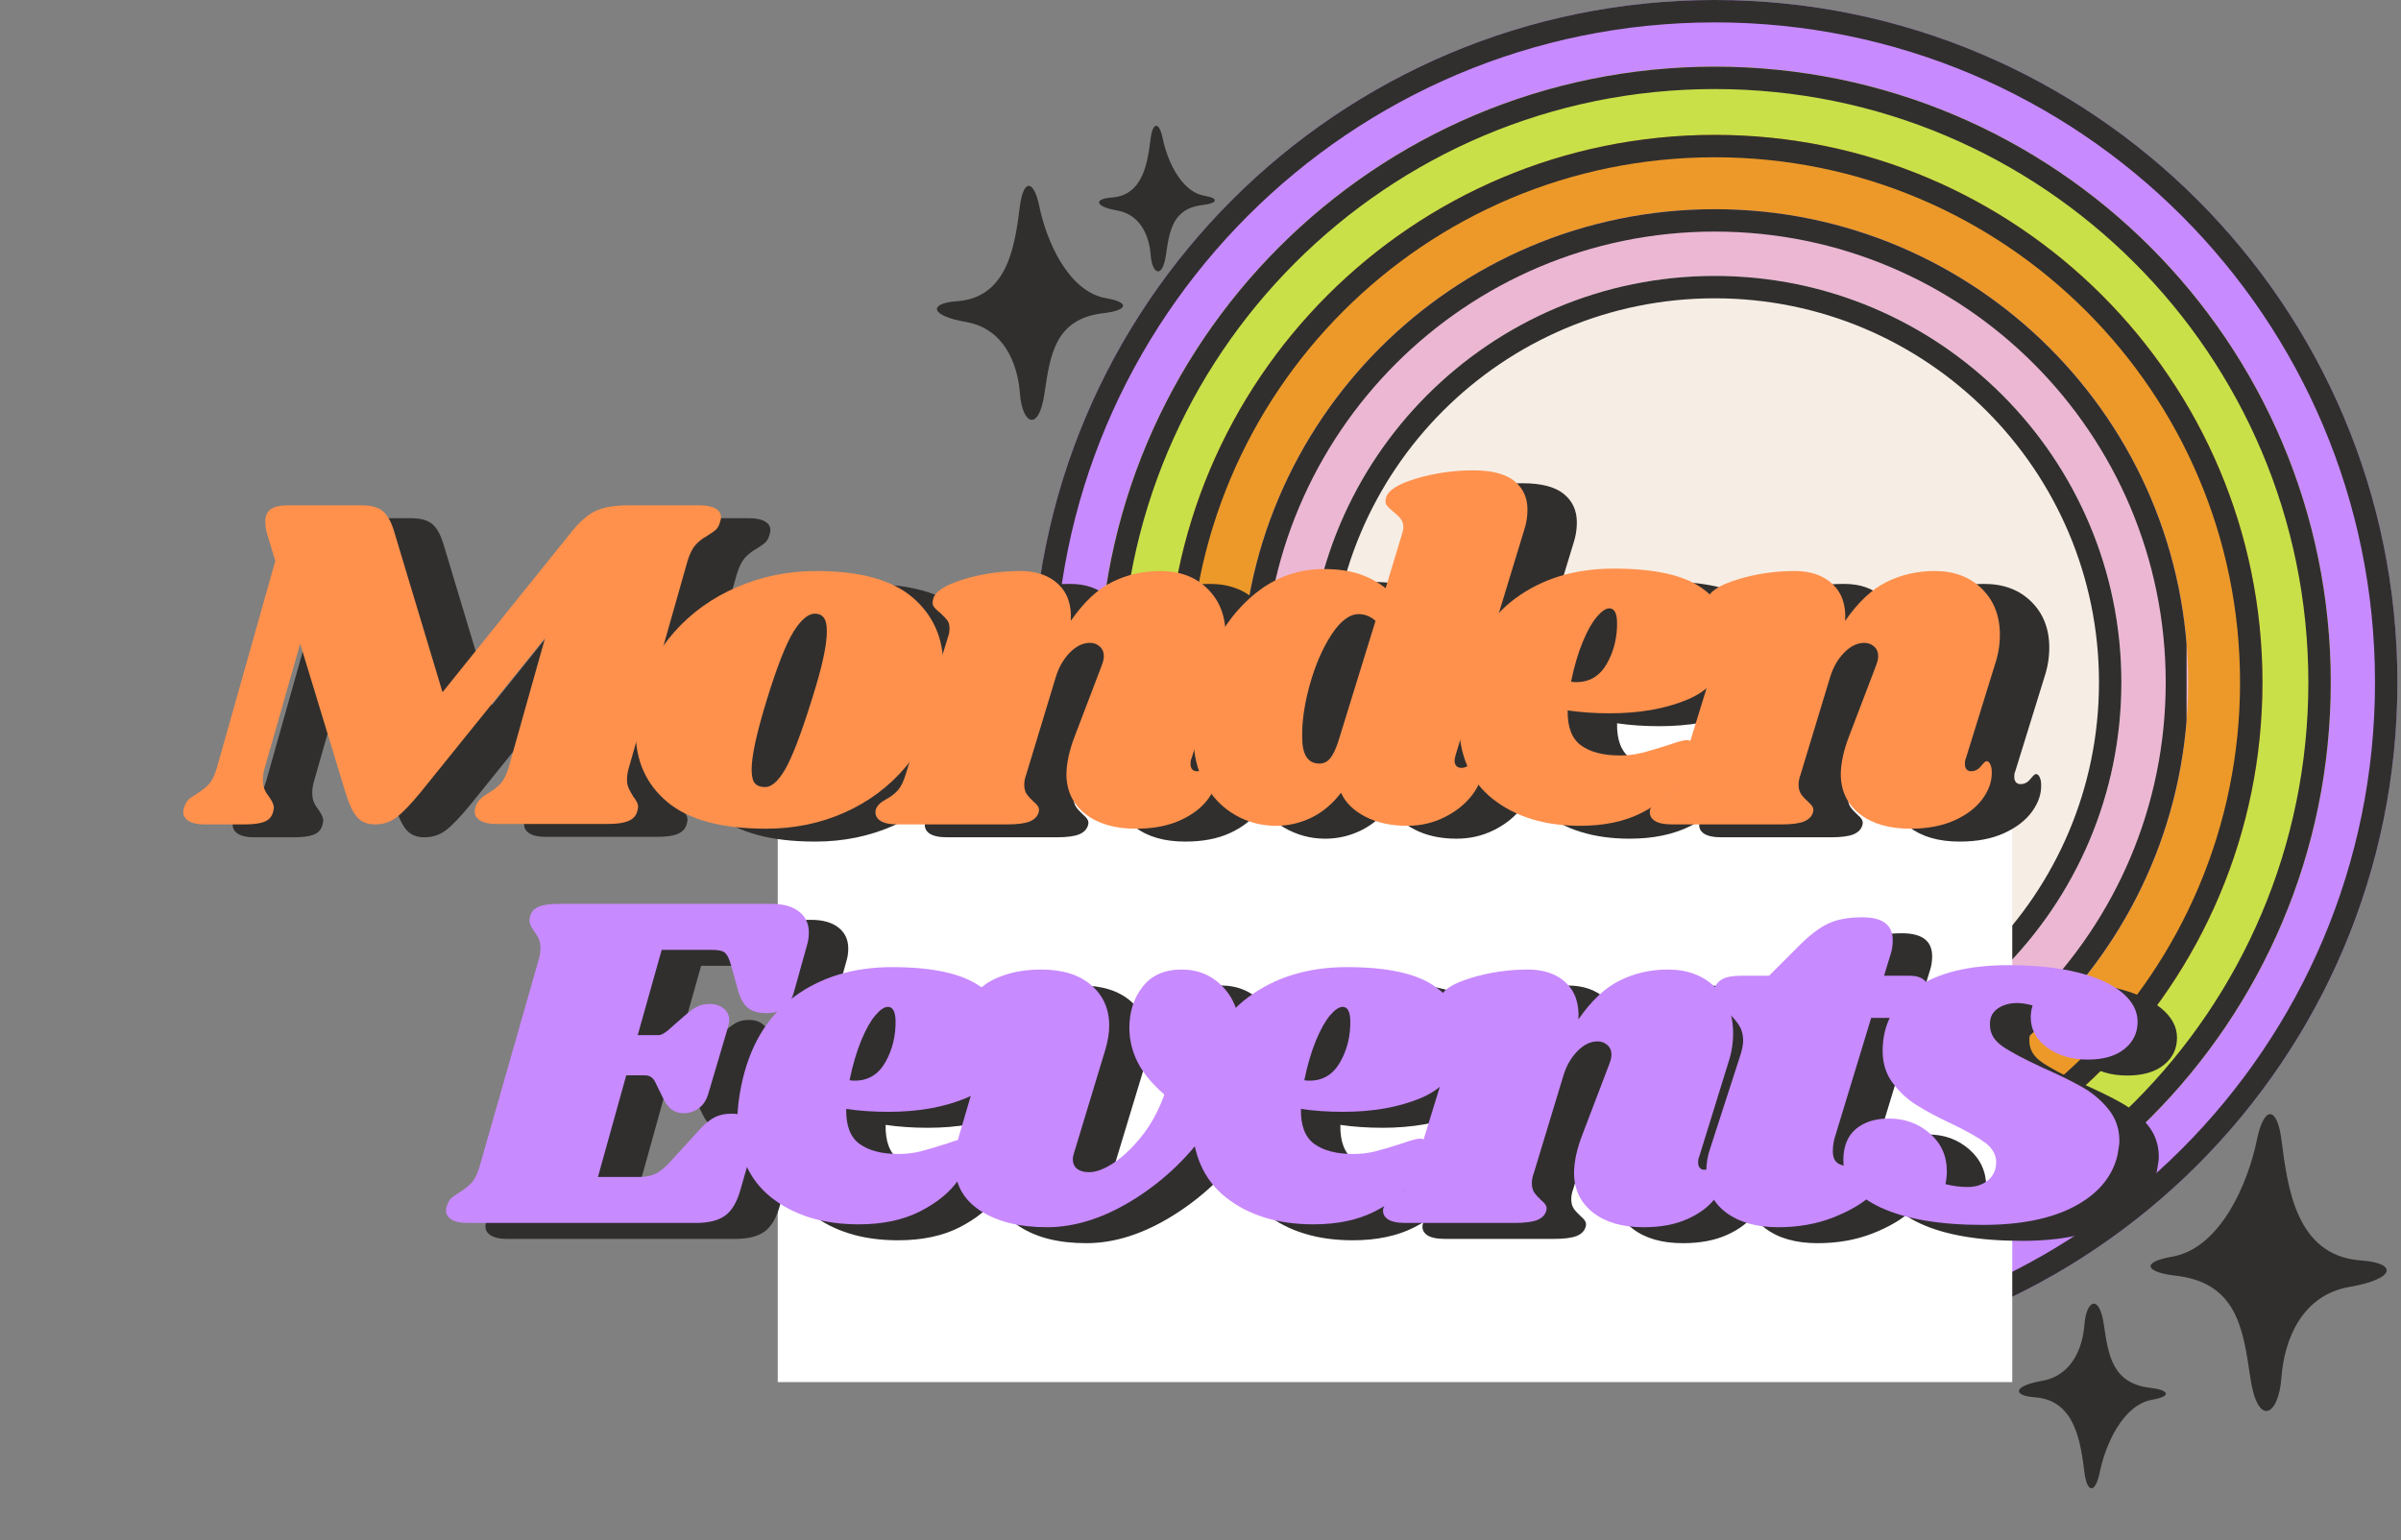
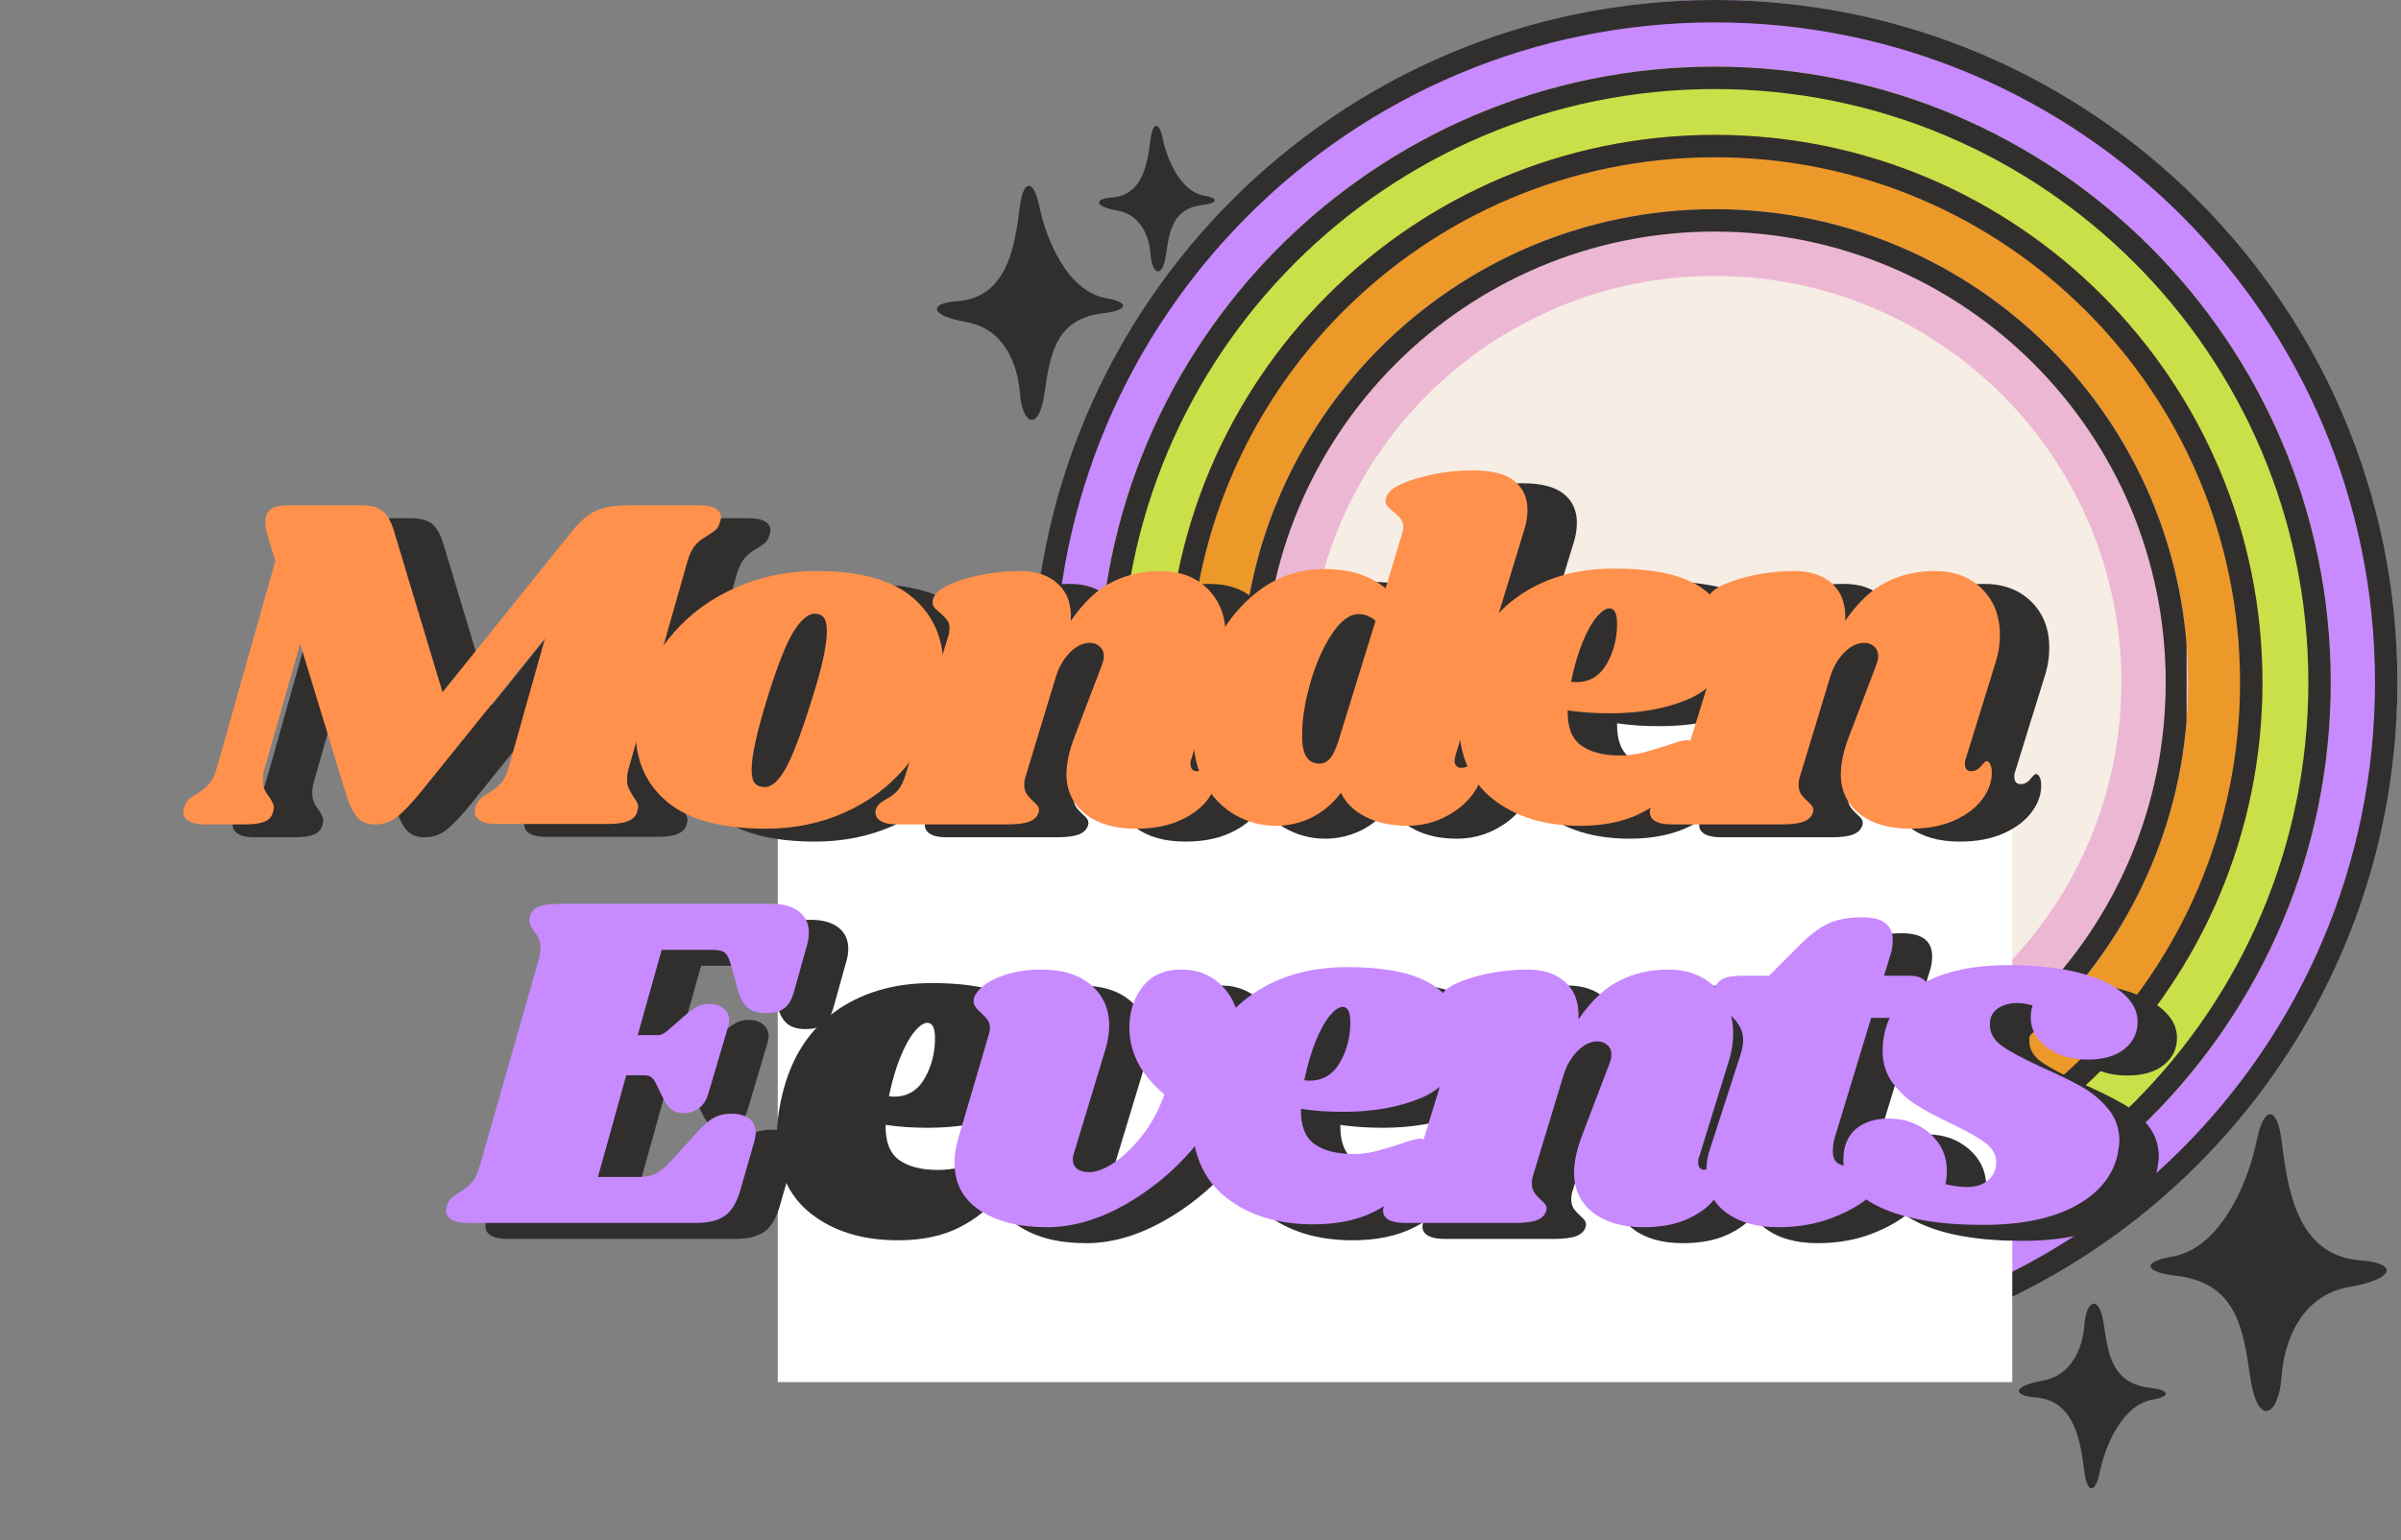
<svg xmlns="http://www.w3.org/2000/svg" width="536" viewBox="0 0 402 258" height="344" preserveAspectRatio="xMidYMid meet">
  <rect x="0" y="0" width="402" height="258" fill="#808080" stroke="none" />
  <defs>
    <g />
    <clipPath id="c39af57f7a">
      <path d="M 172.812 0 L 401.398 0 L 401.398 228.586 L 172.812 228.586 Z M 172.812 0 " clip-rule="nonzero" />
    </clipPath>
    <clipPath id="85e7e7a741">
      <path d="M 287.105 0 C 223.984 0 172.812 51.172 172.812 114.293 C 172.812 177.414 223.984 228.586 287.105 228.586 C 350.227 228.586 401.398 177.414 401.398 114.293 C 401.398 51.172 350.227 0 287.105 0 Z M 287.105 0 " clip-rule="nonzero" />
    </clipPath>
    <clipPath id="af9eb7d826">
      <path d="M 183.977 11.164 L 390.238 11.164 L 390.238 217.426 L 183.977 217.426 Z M 183.977 11.164 " clip-rule="nonzero" />
    </clipPath>
    <clipPath id="deb4a9d453">
      <path d="M 287.105 11.164 C 230.148 11.164 183.977 57.336 183.977 114.293 C 183.977 171.25 230.148 217.426 287.105 217.426 C 344.062 217.426 390.238 171.25 390.238 114.293 C 390.238 57.336 344.062 11.164 287.105 11.164 Z M 287.105 11.164 " clip-rule="nonzero" />
    </clipPath>
    <clipPath id="21746c7358">
      <path d="M 183.977 11.164 L 390.227 11.164 L 390.227 217.414 L 183.977 217.414 Z M 183.977 11.164 " clip-rule="nonzero" />
    </clipPath>
    <clipPath id="4e4bb94d54">
      <path d="M 287.105 11.164 C 230.148 11.164 183.977 57.336 183.977 114.293 C 183.977 171.25 230.148 217.426 287.105 217.426 C 344.062 217.426 390.238 171.25 390.238 114.293 C 390.238 57.336 344.062 11.164 287.105 11.164 Z M 287.105 11.164 " clip-rule="nonzero" />
    </clipPath>
    <clipPath id="66085b2c07">
      <path d="M 195.402 22.59 L 378.809 22.59 L 378.809 205.996 L 195.402 205.996 Z M 195.402 22.59 " clip-rule="nonzero" />
    </clipPath>
    <clipPath id="51b37f2f12">
      <path d="M 287.105 22.59 C 236.461 22.59 195.402 63.648 195.402 114.293 C 195.402 164.938 236.461 205.996 287.105 205.996 C 337.75 205.996 378.809 164.938 378.809 114.293 C 378.809 63.648 337.75 22.59 287.105 22.59 Z M 287.105 22.59 " clip-rule="nonzero" />
    </clipPath>
    <clipPath id="6ceea092c0">
      <path d="M 195.402 22.59 L 378.801 22.59 L 378.801 205.988 L 195.402 205.988 Z M 195.402 22.59 " clip-rule="nonzero" />
    </clipPath>
    <clipPath id="257bfd04cf">
      <path d="M 287.102 22.59 C 236.461 22.59 195.402 63.648 195.402 114.289 C 195.402 164.934 236.461 205.988 287.102 205.988 C 337.746 205.988 378.801 164.934 378.801 114.289 C 378.801 63.648 337.746 22.59 287.102 22.59 Z M 287.102 22.59 " clip-rule="nonzero" />
    </clipPath>
    <clipPath id="cfd081b0f4">
      <path d="M 207.848 35.035 L 366.363 35.035 L 366.363 193.551 L 207.848 193.551 Z M 207.848 35.035 " clip-rule="nonzero" />
    </clipPath>
    <clipPath id="c29a08a267">
      <path d="M 287.105 35.035 C 243.332 35.035 207.848 70.52 207.848 114.293 C 207.848 158.066 243.332 193.551 287.105 193.551 C 330.879 193.551 366.363 158.066 366.363 114.293 C 366.363 70.52 330.879 35.035 287.105 35.035 Z M 287.105 35.035 " clip-rule="nonzero" />
    </clipPath>
    <clipPath id="664f67c4a8">
      <path d="M 207.848 35.035 L 366.098 35.035 L 366.098 193.285 L 207.848 193.285 Z M 207.848 35.035 " clip-rule="nonzero" />
    </clipPath>
    <clipPath id="a6cd0b1443">
      <path d="M 287.102 35.035 C 243.332 35.035 207.848 70.52 207.848 114.289 C 207.848 158.062 243.332 193.543 287.102 193.543 C 330.875 193.543 366.355 158.062 366.355 114.289 C 366.355 70.52 330.875 35.035 287.102 35.035 Z M 287.102 35.035 " clip-rule="nonzero" />
    </clipPath>
    <clipPath id="67b99ed589">
      <path d="M 219.023 46.211 L 355.188 46.211 L 355.188 182.375 L 219.023 182.375 Z M 219.023 46.211 " clip-rule="nonzero" />
    </clipPath>
    <clipPath id="1b7ffedf1e">
      <path d="M 287.105 46.211 C 249.504 46.211 219.023 76.691 219.023 114.293 C 219.023 151.895 249.504 182.375 287.105 182.375 C 324.707 182.375 355.188 151.895 355.188 114.293 C 355.188 76.691 324.707 46.211 287.105 46.211 Z M 287.105 46.211 " clip-rule="nonzero" />
    </clipPath>
    <clipPath id="38d4f1107d">
      <path d="M 219.023 46.211 L 355.184 46.211 L 355.184 182.371 L 219.023 182.371 Z M 219.023 46.211 " clip-rule="nonzero" />
    </clipPath>
    <clipPath id="d2bd8e3d5d">
      <path d="M 287.105 46.211 C 249.504 46.211 219.023 76.691 219.023 114.293 C 219.023 151.891 249.504 182.371 287.105 182.371 C 324.703 182.371 355.184 151.891 355.184 114.293 C 355.184 76.691 324.703 46.211 287.105 46.211 Z M 287.105 46.211 " clip-rule="nonzero" />
    </clipPath>
    <clipPath id="7ddde42501">
      <path d="M 130.219 114.293 L 336.914 114.293 L 336.914 231.473 L 130.219 231.473 Z M 130.219 114.293 " clip-rule="nonzero" />
    </clipPath>
  </defs>
  <path fill="#302f2e" d="M 170.766 34.484 C 169.965 40.625 168.938 49.84 160.254 50.445 C 155.473 50.777 155.57 52.855 161.781 53.938 C 167.992 55.016 170.383 60.754 170.766 65.906 C 171.145 71.062 173.918 72.473 174.875 65.906 C 175.832 59.34 176.688 53.348 184.812 52.441 C 188.539 52.027 189.496 50.695 185.195 49.945 C 178.766 48.828 175.152 40.141 174.016 34.566 C 173.059 29.91 171.34 30.074 170.766 34.484 Z M 170.766 34.484 " fill-opacity="1" fill-rule="nonzero" />
  <path fill="#302f2e" d="M 192.656 23.156 C 192.16 26.977 191.52 32.711 186.117 33.086 C 183.145 33.293 183.203 34.586 187.066 35.258 C 190.934 35.934 192.418 39.504 192.656 42.707 C 192.898 45.91 194.621 46.793 195.215 42.707 C 195.809 38.621 196.344 34.891 201.398 34.328 C 203.715 34.07 204.312 33.242 201.637 32.777 C 197.637 32.082 195.391 26.676 194.68 23.207 C 194.082 20.312 193.016 20.414 192.656 23.156 Z M 192.656 23.156 " fill-opacity="1" fill-rule="nonzero" />
  <path fill="#302f2e" d="M 196.766 78.445 C 197.262 74.625 197.902 68.891 203.305 68.512 C 206.277 68.305 206.219 67.016 202.355 66.34 C 198.488 65.664 197.004 62.094 196.766 58.891 C 196.523 55.688 194.801 54.805 194.207 58.891 C 193.613 62.977 193.078 66.707 188.023 67.27 C 185.707 67.527 185.109 68.355 187.785 68.824 C 191.785 69.52 194.031 74.922 194.742 78.391 C 195.34 81.289 196.41 81.184 196.766 78.445 Z M 196.766 78.445 " fill-opacity="1" fill-rule="nonzero" />
  <path fill="#302f2e" d="M 381.98 190.859 C 382.996 198.648 384.297 210.34 395.316 211.105 C 401.379 211.527 401.258 214.164 393.379 215.535 C 385.496 216.906 382.465 224.18 381.98 230.719 C 381.496 237.258 377.98 239.051 376.77 230.719 C 375.555 222.391 374.469 214.785 364.164 213.637 C 359.434 213.109 358.223 211.422 363.68 210.473 C 371.832 209.055 376.414 198.035 377.859 190.965 C 379.07 185.059 381.254 185.266 381.98 190.859 Z M 381.98 190.859 " fill-opacity="1" fill-rule="nonzero" />
  <path fill="#302f2e" d="M 354.211 176.488 C 354.844 181.336 355.656 188.609 362.508 189.086 C 366.281 189.348 366.203 190.988 361.301 191.844 C 356.398 192.699 354.516 197.227 354.211 201.289 C 353.906 205.352 351.723 206.473 350.969 201.289 C 350.211 196.105 349.535 191.375 343.125 190.664 C 340.184 190.332 339.43 189.285 342.82 188.691 C 347.895 187.809 350.742 180.953 351.645 176.555 C 352.402 172.883 353.758 173.012 354.211 176.488 Z M 354.211 176.488 " fill-opacity="1" fill-rule="nonzero" />
  <path fill="#302f2e" d="M 349 246.621 C 348.367 241.777 347.555 234.504 340.703 234.023 C 336.934 233.762 337.008 232.125 341.91 231.266 C 346.812 230.41 348.699 225.883 349 221.82 C 349.305 217.758 351.488 216.637 352.242 221.82 C 352.996 227.004 353.676 231.734 360.09 232.449 C 363.031 232.777 363.785 233.828 360.391 234.418 C 355.316 235.301 352.469 242.156 351.566 246.555 C 350.809 250.23 349.453 250.098 349 246.621 Z M 349 246.621 " fill-opacity="1" fill-rule="nonzero" />
  <g clip-path="url(#c39af57f7a)">
    <g clip-path="url(#85e7e7a741)">
      <path fill="#c88aff" d="M 172.812 0 L 401.398 0 L 401.398 228.586 L 172.812 228.586 Z M 172.812 0 " fill-opacity="1" fill-rule="nonzero" />
      <path stroke-linecap="butt" transform="matrix(0.75, 0, 0, 0.75, 172.812, 0)" fill="none" stroke-linejoin="miter" d="M 152.391 -0 C 68.229 -0 0 68.229 0 152.391 C 0 236.552 68.229 304.781 152.391 304.781 C 236.552 304.781 304.781 236.552 304.781 152.391 C 304.781 68.229 236.552 -0 152.391 -0 Z M 152.391 -0 " stroke="#302f2e" stroke-width="10" stroke-opacity="1" stroke-miterlimit="4" />
    </g>
  </g>
  <g clip-path="url(#af9eb7d826)">
    <g clip-path="url(#deb4a9d453)">
      <path fill="#c9e049" d="M 183.977 11.164 L 390.238 11.164 L 390.238 217.426 L 183.977 217.426 Z M 183.977 11.164 " fill-opacity="1" fill-rule="nonzero" />
    </g>
  </g>
  <g clip-path="url(#21746c7358)">
    <g clip-path="url(#4e4bb94d54)">
      <path stroke-linecap="butt" transform="matrix(0.75, 0, 0, 0.75, 183.975, 11.162)" fill="none" stroke-linejoin="miter" d="M 137.508 0.002 C 61.565 0.002 0.003 61.565 0.003 137.508 C 0.003 213.45 61.565 275.018 137.508 275.018 C 213.45 275.018 275.018 213.45 275.018 137.508 C 275.018 61.565 213.45 0.002 137.508 0.002 Z M 137.508 0.002 " stroke="#302f2e" stroke-width="10" stroke-opacity="1" stroke-miterlimit="4" />
    </g>
  </g>
  <g clip-path="url(#66085b2c07)">
    <g clip-path="url(#51b37f2f12)">
      <path fill="#ec9929" d="M 195.402 22.59 L 378.809 22.59 L 378.809 205.996 L 195.402 205.996 Z M 195.402 22.59 " fill-opacity="1" fill-rule="nonzero" />
    </g>
  </g>
  <g clip-path="url(#6ceea092c0)">
    <g clip-path="url(#257bfd04cf)">
      <path stroke-linecap="butt" transform="matrix(0.75, 0, 0, 0.75, 195.404, 22.592)" fill="none" stroke-linejoin="miter" d="M 122.263 -0.002 C 54.743 -0.002 -0.002 54.742 -0.002 122.263 C -0.002 189.789 54.743 244.529 122.263 244.529 C 189.789 244.529 244.529 189.789 244.529 122.263 C 244.529 54.742 189.789 -0.002 122.263 -0.002 Z M 122.263 -0.002 " stroke="#302f2e" stroke-width="10" stroke-opacity="1" stroke-miterlimit="4" />
    </g>
  </g>
  <g clip-path="url(#cfd081b0f4)">
    <g clip-path="url(#c29a08a267)">
      <path fill="#ecb7d3" d="M 207.848 35.035 L 366.363 35.035 L 366.363 193.551 L 207.848 193.551 Z M 207.848 35.035 " fill-opacity="1" fill-rule="nonzero" />
    </g>
  </g>
  <g clip-path="url(#664f67c4a8)">
    <g clip-path="url(#a6cd0b1443)">
      <path stroke-linecap="butt" transform="matrix(0.75, 0, 0, 0.75, 207.849, 35.037)" fill="none" stroke-linejoin="miter" d="M 105.67 -0.002 C 47.31 -0.002 -0.002 47.31 -0.002 105.67 C -0.002 164.034 47.31 211.341 105.67 211.341 C 164.034 211.341 211.342 164.034 211.342 105.67 C 211.342 47.31 164.034 -0.002 105.67 -0.002 Z M 105.67 -0.002 " stroke="#302f2e" stroke-width="10" stroke-opacity="1" stroke-miterlimit="4" />
    </g>
  </g>
  <g clip-path="url(#67b99ed589)">
    <g clip-path="url(#1b7ffedf1e)">
      <path fill="#f6ede4" d="M 219.023 46.211 L 355.188 46.211 L 355.188 182.375 L 219.023 182.375 Z M 219.023 46.211 " fill-opacity="1" fill-rule="nonzero" />
    </g>
  </g>
  <g clip-path="url(#38d4f1107d)">
    <g clip-path="url(#d2bd8e3d5d)">
-       <path stroke-linecap="butt" transform="matrix(0.75, 0, 0, 0.75, 219.025, 46.212)" fill="none" stroke-linejoin="miter" d="M 90.774 -0.002 C 40.639 -0.002 -0.002 40.639 -0.002 90.774 C -0.002 140.904 40.639 181.545 90.774 181.545 C 140.905 181.545 181.545 140.904 181.545 90.774 C 181.545 40.639 140.905 -0.002 90.774 -0.002 Z M 90.774 -0.002 " stroke="#302f2e" stroke-width="10" stroke-opacity="1" stroke-miterlimit="4" />
-     </g>
+       </g>
  </g>
  <g clip-path="url(#7ddde42501)">
    <path fill="#ffffff" d="M 130.219 114.293 L 337.109 114.293 L 337.109 231.473 L 130.219 231.473 Z M 130.219 114.293 " fill-opacity="1" fill-rule="nonzero" />
  </g>
  <g fill="#302f2e" fill-opacity="1">
    <g transform="translate(39.282, 140.232)">
      <g>
        <path d="M 86.172 -53.438 C 87.297 -53.438 88.164 -53.258 88.781 -52.906 C 89.395 -52.562 89.703 -52.07 89.703 -51.438 C 89.703 -51.164 89.625 -50.816 89.469 -50.391 C 89.301 -49.91 89.07 -49.547 88.781 -49.297 C 88.488 -49.055 88.047 -48.75 87.453 -48.375 C 86.598 -47.895 85.914 -47.359 85.406 -46.766 C 84.895 -46.18 84.453 -45.273 84.078 -44.047 L 74.297 -9.547 C 74.078 -8.848 73.969 -8.18 73.969 -7.547 C 73.969 -6.953 74.062 -6.453 74.25 -6.047 C 74.438 -5.648 74.691 -5.188 75.016 -4.656 C 75.234 -4.383 75.422 -4.102 75.578 -3.812 C 75.742 -3.52 75.828 -3.211 75.828 -2.891 C 75.828 -2.785 75.77 -2.52 75.656 -2.094 C 75.445 -1.395 74.953 -0.883 74.172 -0.562 C 73.398 -0.238 72.289 -0.078 70.844 -0.078 L 51.984 -0.078 C 50.867 -0.078 50.004 -0.266 49.391 -0.641 C 48.773 -1.016 48.469 -1.523 48.469 -2.172 C 48.469 -2.484 48.547 -2.828 48.703 -3.203 C 48.859 -3.578 49.082 -3.91 49.375 -4.203 C 49.676 -4.504 49.945 -4.723 50.188 -4.859 C 50.426 -4.992 50.598 -5.113 50.703 -5.219 C 51.555 -5.695 52.25 -6.227 52.781 -6.812 C 53.32 -7.406 53.781 -8.316 54.156 -9.547 L 60.25 -31.219 L 39.469 -5.453 C 37.758 -3.367 36.383 -1.938 35.344 -1.156 C 34.301 -0.383 33.109 0 31.766 0 C 30.484 0 29.484 -0.41 28.766 -1.234 C 28.047 -2.066 27.391 -3.473 26.797 -5.453 L 19.25 -30.25 L 13.312 -9.469 C 13.102 -8.77 13 -8.102 13 -7.469 C 13 -6.82 13.094 -6.285 13.281 -5.859 C 13.469 -5.43 13.75 -4.977 14.125 -4.5 C 14.602 -3.801 14.844 -3.238 14.844 -2.812 C 14.844 -2.695 14.789 -2.426 14.688 -2 C 14.469 -1.25 13.984 -0.727 13.234 -0.438 C 12.484 -0.145 11.363 0 9.875 0 L 3.203 0 C 2.086 0 1.219 -0.188 0.594 -0.562 C -0.02 -0.938 -0.328 -1.445 -0.328 -2.094 C -0.328 -2.406 -0.242 -2.75 -0.078 -3.125 C 0.129 -3.719 0.473 -4.172 0.953 -4.484 C 1.441 -4.805 1.738 -5 1.844 -5.062 C 2.695 -5.594 3.391 -6.141 3.922 -6.703 C 4.461 -7.266 4.922 -8.188 5.297 -9.469 L 15.078 -44.125 L 13.797 -48.375 C 13.535 -49.176 13.406 -49.953 13.406 -50.703 C 13.406 -51.672 13.711 -52.367 14.328 -52.797 C 14.941 -53.223 15.891 -53.438 17.172 -53.438 L 29.609 -53.438 C 31.211 -53.438 32.398 -53.086 33.172 -52.391 C 33.953 -51.691 34.582 -50.488 35.062 -48.781 L 43.078 -22.141 L 64.828 -49.188 C 66.223 -50.895 67.586 -52.031 68.922 -52.594 C 70.254 -53.156 72.02 -53.438 74.219 -53.438 Z M 86.172 -53.438 " />
      </g>
    </g>
  </g>
  <g fill="#302f2e" fill-opacity="1">
    <g transform="translate(113.896, 140.232)">
      <g>
        <path d="M 31.047 -42.438 C 38.328 -42.438 43.691 -40.969 47.141 -38.031 C 50.586 -35.094 52.312 -31.242 52.312 -26.484 C 52.312 -24.867 52.098 -23.078 51.672 -21.109 C 50.648 -16.711 48.75 -12.867 45.969 -9.578 C 43.188 -6.297 39.773 -3.758 35.734 -1.969 C 31.703 -0.176 27.332 0.719 22.625 0.719 C 15.188 0.719 9.688 -0.766 6.125 -3.734 C 2.57 -6.703 0.797 -10.645 0.797 -15.562 C 0.797 -17.219 1.008 -19.066 1.438 -21.109 C 2.457 -25.273 4.395 -28.973 7.25 -32.203 C 10.113 -35.441 13.617 -37.957 17.766 -39.75 C 21.91 -41.539 26.336 -42.438 31.047 -42.438 Z M 30.812 -35.297 C 29.688 -35.297 28.492 -34.289 27.234 -32.281 C 25.984 -30.281 24.5 -26.5 22.781 -20.938 C 21.07 -15.375 20.219 -11.473 20.219 -9.234 C 20.219 -8.055 20.406 -7.266 20.781 -6.859 C 21.156 -6.461 21.664 -6.266 22.312 -6.266 C 23.426 -6.148 24.582 -7.109 25.781 -9.141 C 26.988 -11.18 28.504 -15.141 30.328 -21.016 C 31.984 -26.203 32.812 -29.973 32.812 -32.328 C 32.812 -33.453 32.633 -34.227 32.281 -34.656 C 31.938 -35.082 31.445 -35.297 30.812 -35.297 Z M 30.812 -35.297 " />
      </g>
    </g>
  </g>
  <g fill="#302f2e" fill-opacity="1">
    <g transform="translate(158.102, 140.232)">
      <g>
        <path d="M 49.672 -11.078 C 49.555 -10.859 49.5 -10.535 49.5 -10.109 C 49.5 -9.734 49.594 -9.438 49.781 -9.219 C 49.969 -9.008 50.223 -8.906 50.547 -8.906 C 51.191 -8.906 51.738 -9.188 52.188 -9.75 C 52.645 -10.312 52.953 -10.594 53.109 -10.594 C 53.379 -10.594 53.594 -10.414 53.75 -10.062 C 53.914 -9.719 54 -9.305 54 -8.828 C 54.051 -7.273 53.539 -5.766 52.469 -4.297 C 51.406 -2.828 49.844 -1.625 47.781 -0.688 C 45.719 0.25 43.242 0.719 40.359 0.719 C 36.828 0.719 34.016 -0.094 31.922 -1.719 C 29.836 -3.352 28.77 -5.535 28.719 -8.266 C 28.719 -10.242 29.203 -12.461 30.172 -14.922 L 34.578 -26.484 C 34.848 -27.172 34.984 -27.727 34.984 -28.156 C 34.984 -28.852 34.754 -29.398 34.297 -29.797 C 33.848 -30.203 33.301 -30.406 32.656 -30.406 C 31.477 -30.406 30.352 -29.859 29.281 -28.766 C 28.219 -27.672 27.441 -26.32 26.953 -24.719 L 21.984 -8.344 C 21.766 -7.758 21.656 -7.195 21.656 -6.656 C 21.656 -6.02 21.789 -5.5 22.062 -5.094 C 22.332 -4.695 22.707 -4.281 23.188 -3.844 C 23.562 -3.531 23.828 -3.238 23.984 -2.969 C 24.148 -2.695 24.176 -2.375 24.062 -2 C 23.852 -1.312 23.348 -0.805 22.547 -0.484 C 21.742 -0.16 20.488 0 18.781 0 L 0.484 0 C -0.91 0 -1.914 -0.223 -2.531 -0.672 C -3.145 -1.129 -3.367 -1.734 -3.203 -2.484 C -2.992 -3.129 -2.438 -3.691 -1.531 -4.172 C -0.727 -4.598 -0.062 -5.102 0.469 -5.688 C 1.008 -6.281 1.469 -7.219 1.844 -8.5 L 8.984 -31.688 C 9.086 -31.957 9.141 -32.332 9.141 -32.812 C 9.141 -33.406 9.02 -33.859 8.781 -34.172 C 8.539 -34.492 8.156 -34.898 7.625 -35.391 C 7.082 -35.816 6.703 -36.188 6.484 -36.5 C 6.273 -36.82 6.254 -37.254 6.422 -37.797 C 6.742 -39.023 8.426 -40.102 11.469 -41.031 C 14.52 -41.969 17.703 -42.438 21.016 -42.438 C 23.691 -42.438 25.805 -41.703 27.359 -40.234 C 28.91 -38.766 29.609 -36.719 29.453 -34.094 C 31.641 -37.25 33.961 -39.426 36.422 -40.625 C 38.879 -41.832 41.555 -42.438 44.453 -42.438 C 47.711 -42.438 50.344 -41.445 52.344 -39.469 C 54.352 -37.488 55.359 -34.922 55.359 -31.766 C 55.359 -30.109 55.094 -28.477 54.562 -26.875 Z M 49.672 -11.078 " />
      </g>
    </g>
  </g>
  <g fill="#302f2e" fill-opacity="1">
    <g transform="translate(207.122, 140.232)">
      <g>
        <path d="M 44.844 -11.547 C 44.738 -11.117 44.688 -10.828 44.688 -10.672 C 44.688 -10.297 44.789 -10 45 -9.781 C 45.219 -9.57 45.488 -9.469 45.812 -9.469 C 46.457 -9.469 47.004 -9.75 47.453 -10.312 C 47.91 -10.875 48.219 -11.156 48.375 -11.156 C 48.645 -11.156 48.859 -10.969 49.016 -10.594 C 49.18 -10.219 49.266 -9.789 49.266 -9.312 C 49.316 -7.863 48.766 -6.391 47.609 -4.891 C 46.461 -3.391 44.926 -2.16 43 -1.203 C 41.07 -0.242 38.988 0.234 36.75 0.234 C 34.07 0.234 31.742 -0.27 29.766 -1.281 C 27.785 -2.301 26.422 -3.641 25.672 -5.297 C 24.234 -3.422 22.578 -2.031 20.703 -1.125 C 18.828 -0.219 16.848 0.234 14.766 0.234 C 12.305 0.234 10.02 -0.379 7.906 -1.609 C 5.789 -2.836 4.102 -4.586 2.844 -6.859 C 1.594 -9.129 0.969 -11.711 0.969 -14.609 C 0.969 -19.473 1.891 -24.055 3.734 -28.359 C 5.578 -32.672 8.156 -36.148 11.469 -38.797 C 14.789 -41.441 18.562 -42.766 22.781 -42.766 C 25.082 -42.766 27.047 -42.492 28.672 -41.953 C 30.305 -41.422 31.797 -40.625 33.141 -39.562 L 35.859 -48.547 C 36.023 -49.023 36.109 -49.426 36.109 -49.75 C 36.109 -50.332 35.957 -50.812 35.656 -51.188 C 35.363 -51.562 34.977 -51.938 34.5 -52.312 C 33.969 -52.738 33.578 -53.113 33.328 -53.438 C 33.086 -53.758 33.051 -54.188 33.219 -54.719 C 33.539 -55.945 35.223 -57.016 38.266 -57.922 C 41.316 -58.836 44.5 -59.297 47.812 -59.297 C 50.914 -59.297 53.203 -58.707 54.672 -57.531 C 56.148 -56.352 56.891 -54.75 56.891 -52.719 C 56.891 -51.539 56.703 -50.391 56.328 -49.266 Z M 31.453 -34.094 C 30.598 -34.844 29.66 -35.219 28.641 -35.219 C 27.086 -35.219 25.562 -34.066 24.062 -31.766 C 22.57 -29.473 21.367 -26.691 20.453 -23.422 C 19.547 -20.16 19.117 -17.223 19.172 -14.609 C 19.172 -11.66 20.133 -10.188 22.062 -10.188 C 22.758 -10.188 23.348 -10.469 23.828 -11.031 C 24.305 -11.594 24.758 -12.516 25.188 -13.797 Z M 31.453 -34.094 " />
      </g>
    </g>
  </g>
  <g fill="#302f2e" fill-opacity="1">
    <g transform="translate(251.247, 140.232)">
      <g>
        <path d="M 27.203 -42.844 C 33.992 -42.844 38.91 -41.758 41.953 -39.594 C 45.004 -37.426 46.531 -34.66 46.531 -31.297 C 46.531 -30.273 46.426 -29.336 46.219 -28.484 C 45.414 -24.953 43.18 -22.422 39.516 -20.891 C 35.848 -19.367 31.531 -18.609 26.562 -18.609 C 24.039 -18.609 21.688 -18.77 19.5 -19.094 C 19.445 -16.312 20.191 -14.359 21.734 -13.234 C 23.285 -12.109 25.457 -11.547 28.25 -11.547 C 29.531 -11.547 30.758 -11.691 31.938 -11.984 C 33.113 -12.285 34.609 -12.727 36.422 -13.312 C 37.922 -13.852 38.938 -14.125 39.469 -14.125 C 40.062 -14.125 40.359 -13.773 40.359 -13.078 C 40.41 -11.203 39.711 -9.234 38.266 -7.172 C 36.828 -5.117 34.688 -3.367 31.844 -1.922 C 29.008 -0.484 25.586 0.234 21.578 0.234 C 15.641 0.234 10.77 -1.258 6.969 -4.25 C 3.176 -7.25 1.281 -11.609 1.281 -17.328 C 1.281 -18.93 1.492 -20.805 1.922 -22.953 C 3.266 -29.523 6.191 -34.484 10.703 -37.828 C 15.223 -41.172 20.723 -42.844 27.203 -42.844 Z M 20.062 -23.906 C 20.27 -23.852 20.562 -23.828 20.938 -23.828 C 23.188 -23.828 24.898 -24.867 26.078 -26.953 C 27.254 -29.047 27.816 -31.375 27.766 -33.938 C 27.711 -35.438 27.285 -36.188 26.484 -36.188 C 25.891 -36.188 25.191 -35.719 24.391 -34.781 C 23.586 -33.844 22.797 -32.438 22.016 -30.562 C 21.242 -28.695 20.594 -26.477 20.062 -23.906 Z M 20.062 -23.906 " />
      </g>
    </g>
  </g>
  <g fill="#302f2e" fill-opacity="1">
    <g transform="translate(287.751, 140.232)">
      <g>
        <path d="M 49.672 -11.078 C 49.555 -10.859 49.5 -10.535 49.5 -10.109 C 49.5 -9.734 49.594 -9.438 49.781 -9.219 C 49.969 -9.008 50.223 -8.906 50.547 -8.906 C 51.191 -8.906 51.738 -9.188 52.188 -9.75 C 52.645 -10.312 52.953 -10.594 53.109 -10.594 C 53.379 -10.594 53.594 -10.414 53.75 -10.062 C 53.914 -9.719 54 -9.305 54 -8.828 C 54.051 -7.273 53.539 -5.766 52.469 -4.297 C 51.406 -2.828 49.844 -1.625 47.781 -0.688 C 45.719 0.25 43.242 0.719 40.359 0.719 C 36.828 0.719 34.016 -0.094 31.922 -1.719 C 29.836 -3.352 28.77 -5.535 28.719 -8.266 C 28.719 -10.242 29.203 -12.461 30.172 -14.922 L 34.578 -26.484 C 34.848 -27.172 34.984 -27.727 34.984 -28.156 C 34.984 -28.852 34.754 -29.398 34.297 -29.797 C 33.848 -30.203 33.301 -30.406 32.656 -30.406 C 31.477 -30.406 30.352 -29.859 29.281 -28.766 C 28.219 -27.672 27.441 -26.32 26.953 -24.719 L 21.984 -8.344 C 21.766 -7.758 21.656 -7.195 21.656 -6.656 C 21.656 -6.02 21.789 -5.5 22.062 -5.094 C 22.332 -4.695 22.707 -4.281 23.188 -3.844 C 23.562 -3.531 23.828 -3.238 23.984 -2.969 C 24.148 -2.695 24.176 -2.375 24.062 -2 C 23.852 -1.312 23.348 -0.805 22.547 -0.484 C 21.742 -0.16 20.488 0 18.781 0 L 0.484 0 C -0.91 0 -1.914 -0.223 -2.531 -0.672 C -3.145 -1.129 -3.367 -1.734 -3.203 -2.484 C -2.992 -3.129 -2.438 -3.691 -1.531 -4.172 C -0.727 -4.598 -0.062 -5.102 0.469 -5.688 C 1.008 -6.281 1.469 -7.219 1.844 -8.5 L 8.984 -31.688 C 9.086 -31.957 9.141 -32.332 9.141 -32.812 C 9.141 -33.406 9.02 -33.859 8.781 -34.172 C 8.539 -34.492 8.156 -34.898 7.625 -35.391 C 7.082 -35.816 6.703 -36.188 6.484 -36.5 C 6.273 -36.82 6.254 -37.254 6.422 -37.797 C 6.742 -39.023 8.426 -40.102 11.469 -41.031 C 14.52 -41.969 17.703 -42.438 21.016 -42.438 C 23.691 -42.438 25.805 -41.703 27.359 -40.234 C 28.91 -38.766 29.609 -36.719 29.453 -34.094 C 31.641 -37.25 33.961 -39.426 36.422 -40.625 C 38.879 -41.832 41.555 -42.438 44.453 -42.438 C 47.711 -42.438 50.344 -41.445 52.344 -39.469 C 54.352 -37.488 55.359 -34.922 55.359 -31.766 C 55.359 -30.109 55.094 -28.477 54.562 -26.875 Z M 49.672 -11.078 " />
      </g>
    </g>
  </g>
  <g fill="#302f2e" fill-opacity="1">
    <g transform="translate(83.369, 207.492)">
      <g>
        <path d="M 52.391 -53.438 C 54.367 -53.438 55.906 -53.008 57 -52.156 C 58.102 -51.301 58.656 -50.125 58.656 -48.625 C 58.656 -47.875 58.547 -47.148 58.328 -46.453 L 56.25 -39 C 55.875 -37.551 55.32 -36.547 54.594 -35.984 C 53.875 -35.422 52.848 -35.141 51.516 -35.141 C 50.223 -35.141 49.219 -35.422 48.5 -35.984 C 47.781 -36.547 47.234 -37.469 46.859 -38.75 L 45.578 -43.328 C 45.305 -44.285 44.984 -44.926 44.609 -45.25 C 44.234 -45.57 43.508 -45.734 42.438 -45.734 L 34.016 -45.734 L 30 -31.453 L 33.531 -31.453 C 33.906 -31.453 34.414 -31.719 35.062 -32.25 L 37.797 -34.656 C 38.598 -35.352 39.289 -35.863 39.875 -36.188 C 40.469 -36.508 41.191 -36.672 42.047 -36.672 C 43.004 -36.672 43.789 -36.414 44.406 -35.906 C 45.02 -35.395 45.328 -34.738 45.328 -33.938 C 45.328 -33.727 45.273 -33.406 45.172 -32.969 L 41.875 -21.828 C 41.562 -20.648 41.016 -19.781 40.234 -19.219 C 39.461 -18.656 38.617 -18.375 37.703 -18.375 C 36.211 -18.375 35.094 -19.148 34.344 -20.703 L 32.969 -23.516 C 32.602 -24.316 32.02 -24.719 31.219 -24.719 L 28.078 -24.719 L 23.344 -7.703 L 30.406 -7.703 C 31.426 -7.703 32.32 -7.898 33.094 -8.297 C 33.875 -8.703 34.719 -9.414 35.625 -10.438 L 40.438 -15.719 C 41.289 -16.633 42.102 -17.289 42.875 -17.688 C 43.656 -18.094 44.609 -18.297 45.734 -18.297 C 46.91 -18.297 47.875 -18.023 48.625 -17.484 C 49.375 -16.953 49.75 -16.148 49.75 -15.078 C 49.75 -14.648 49.664 -14.145 49.5 -13.562 L 47.172 -5.453 C 46.586 -3.422 45.734 -2.004 44.609 -1.203 C 43.484 -0.398 41.852 0 39.719 0 L 1.438 0 C 0.32 0 -0.539 -0.188 -1.156 -0.562 C -1.781 -0.938 -2.094 -1.445 -2.094 -2.094 C -2.094 -2.406 -2.008 -2.75 -1.844 -3.125 C -1.633 -3.719 -1.285 -4.172 -0.797 -4.484 C -0.316 -4.805 -0.023 -5 0.078 -5.062 C 0.93 -5.594 1.625 -6.141 2.156 -6.703 C 2.695 -7.266 3.156 -8.188 3.531 -9.469 L 13.406 -44.047 C 13.613 -44.742 13.719 -45.383 13.719 -45.969 C 13.719 -46.613 13.625 -47.148 13.438 -47.578 C 13.25 -48.004 12.969 -48.457 12.594 -48.938 C 12.113 -49.633 11.875 -50.195 11.875 -50.625 C 11.875 -50.789 11.926 -51.086 12.031 -51.516 C 12.25 -52.203 12.734 -52.691 13.484 -52.984 C 14.234 -53.285 15.328 -53.438 16.766 -53.438 Z M 52.391 -53.438 " />
      </g>
    </g>
  </g>
  <g fill="#302f2e" fill-opacity="1">
    <g transform="translate(128.778, 207.492)">
      <g>
        <path d="M 27.203 -42.844 C 33.992 -42.844 38.91 -41.758 41.953 -39.594 C 45.004 -37.426 46.531 -34.66 46.531 -31.297 C 46.531 -30.273 46.426 -29.336 46.219 -28.484 C 45.414 -24.953 43.18 -22.422 39.516 -20.891 C 35.848 -19.367 31.531 -18.609 26.562 -18.609 C 24.039 -18.609 21.688 -18.77 19.5 -19.094 C 19.445 -16.312 20.191 -14.359 21.734 -13.234 C 23.285 -12.109 25.457 -11.547 28.25 -11.547 C 29.531 -11.547 30.758 -11.691 31.938 -11.984 C 33.113 -12.285 34.609 -12.727 36.422 -13.312 C 37.922 -13.852 38.938 -14.125 39.469 -14.125 C 40.062 -14.125 40.359 -13.773 40.359 -13.078 C 40.41 -11.203 39.711 -9.234 38.266 -7.172 C 36.828 -5.117 34.688 -3.367 31.844 -1.922 C 29.008 -0.484 25.586 0.234 21.578 0.234 C 15.641 0.234 10.77 -1.258 6.969 -4.25 C 3.176 -7.25 1.281 -11.609 1.281 -17.328 C 1.281 -18.93 1.492 -20.805 1.922 -22.953 C 3.266 -29.523 6.191 -34.484 10.703 -37.828 C 15.223 -41.172 20.723 -42.844 27.203 -42.844 Z M 20.062 -23.906 C 20.27 -23.852 20.562 -23.828 20.938 -23.828 C 23.188 -23.828 24.898 -24.867 26.078 -26.953 C 27.254 -29.047 27.816 -31.375 27.766 -33.938 C 27.711 -35.438 27.285 -36.188 26.484 -36.188 C 25.891 -36.188 25.191 -35.719 24.391 -34.781 C 23.586 -33.844 22.797 -32.438 22.016 -30.562 C 21.242 -28.695 20.594 -26.477 20.062 -23.906 Z M 20.062 -23.906 " />
      </g>
    </g>
  </g>
  <g fill="#302f2e" fill-opacity="1">
    <g transform="translate(165.282, 207.492)">
      <g>
        <path d="M 39.156 -42.438 C 41.988 -42.438 44.336 -41.422 46.203 -39.391 C 48.078 -37.359 49.016 -34.578 49.016 -31.047 C 49.016 -26.285 47.359 -21.414 44.047 -16.438 C 40.734 -11.469 36.535 -7.363 31.453 -4.125 C 26.367 -0.895 21.422 0.719 16.609 0.719 C 12.004 0.719 8.27 -0.211 5.406 -2.078 C 2.551 -3.953 1.125 -6.629 1.125 -10.109 C 1.125 -11.391 1.363 -12.832 1.844 -14.438 L 6.906 -31.688 C 7.008 -32.113 7.062 -32.438 7.062 -32.656 C 7.062 -33.188 6.926 -33.641 6.656 -34.016 C 6.395 -34.391 6.02 -34.789 5.531 -35.219 C 4.727 -35.914 4.328 -36.531 4.328 -37.062 C 4.273 -37.812 4.727 -38.613 5.688 -39.469 C 6.656 -40.332 8.008 -41.039 9.75 -41.594 C 11.488 -42.156 13.453 -42.438 15.641 -42.438 C 19.223 -42.438 22.016 -41.566 24.016 -39.828 C 26.023 -38.098 27.031 -35.844 27.031 -33.062 C 27.031 -31.832 26.816 -30.492 26.391 -29.047 L 21.188 -11.875 C 21.02 -11.395 20.938 -10.992 20.938 -10.672 C 20.938 -9.973 21.176 -9.438 21.656 -9.062 C 22.145 -8.688 22.816 -8.5 23.672 -8.5 C 24.848 -8.5 26.223 -9.02 27.797 -10.062 C 29.379 -11.113 30.945 -12.613 32.5 -14.562 C 34.051 -16.508 35.305 -18.82 36.266 -21.5 C 34.129 -23.375 32.617 -25.219 31.734 -27.031 C 30.848 -28.852 30.406 -30.727 30.406 -32.656 C 30.406 -35.383 31.156 -37.695 32.656 -39.594 C 34.156 -41.488 36.32 -42.438 39.156 -42.438 Z M 39.156 -42.438 " />
      </g>
    </g>
  </g>
  <g fill="#302f2e" fill-opacity="1">
    <g transform="translate(204.915, 207.492)">
      <g>
        <path d="M 27.203 -42.844 C 33.992 -42.844 38.91 -41.758 41.953 -39.594 C 45.004 -37.426 46.531 -34.66 46.531 -31.297 C 46.531 -30.273 46.426 -29.336 46.219 -28.484 C 45.414 -24.953 43.18 -22.422 39.516 -20.891 C 35.848 -19.367 31.531 -18.609 26.562 -18.609 C 24.039 -18.609 21.688 -18.77 19.5 -19.094 C 19.445 -16.312 20.191 -14.359 21.734 -13.234 C 23.285 -12.109 25.457 -11.547 28.25 -11.547 C 29.531 -11.547 30.758 -11.691 31.938 -11.984 C 33.113 -12.285 34.609 -12.727 36.422 -13.312 C 37.922 -13.852 38.938 -14.125 39.469 -14.125 C 40.062 -14.125 40.359 -13.773 40.359 -13.078 C 40.41 -11.203 39.711 -9.234 38.266 -7.172 C 36.828 -5.117 34.688 -3.367 31.844 -1.922 C 29.008 -0.484 25.586 0.234 21.578 0.234 C 15.641 0.234 10.77 -1.258 6.969 -4.25 C 3.176 -7.25 1.281 -11.609 1.281 -17.328 C 1.281 -18.93 1.492 -20.805 1.922 -22.953 C 3.266 -29.523 6.191 -34.484 10.703 -37.828 C 15.223 -41.172 20.723 -42.844 27.203 -42.844 Z M 20.062 -23.906 C 20.27 -23.852 20.562 -23.828 20.938 -23.828 C 23.188 -23.828 24.898 -24.867 26.078 -26.953 C 27.254 -29.047 27.816 -31.375 27.766 -33.938 C 27.711 -35.438 27.285 -36.188 26.484 -36.188 C 25.891 -36.188 25.191 -35.719 24.391 -34.781 C 23.586 -33.844 22.797 -32.438 22.016 -30.562 C 21.242 -28.695 20.594 -26.477 20.062 -23.906 Z M 20.062 -23.906 " />
      </g>
    </g>
  </g>
  <g fill="#302f2e" fill-opacity="1">
    <g transform="translate(241.419, 207.492)">
      <g>
        <path d="M 49.672 -11.078 C 49.555 -10.859 49.5 -10.535 49.5 -10.109 C 49.5 -9.734 49.594 -9.438 49.781 -9.219 C 49.969 -9.008 50.223 -8.906 50.547 -8.906 C 51.191 -8.906 51.738 -9.188 52.188 -9.75 C 52.645 -10.312 52.953 -10.594 53.109 -10.594 C 53.379 -10.594 53.594 -10.414 53.75 -10.062 C 53.914 -9.719 54 -9.305 54 -8.828 C 54.051 -7.273 53.539 -5.766 52.469 -4.297 C 51.406 -2.828 49.844 -1.625 47.781 -0.688 C 45.719 0.25 43.242 0.719 40.359 0.719 C 36.828 0.719 34.016 -0.094 31.922 -1.719 C 29.836 -3.352 28.77 -5.535 28.719 -8.266 C 28.719 -10.242 29.203 -12.461 30.172 -14.922 L 34.578 -26.484 C 34.848 -27.172 34.984 -27.727 34.984 -28.156 C 34.984 -28.852 34.754 -29.398 34.297 -29.797 C 33.848 -30.203 33.301 -30.406 32.656 -30.406 C 31.477 -30.406 30.352 -29.859 29.281 -28.766 C 28.219 -27.672 27.441 -26.32 26.953 -24.719 L 21.984 -8.344 C 21.766 -7.758 21.656 -7.195 21.656 -6.656 C 21.656 -6.02 21.789 -5.5 22.062 -5.094 C 22.332 -4.695 22.707 -4.281 23.188 -3.844 C 23.562 -3.531 23.828 -3.238 23.984 -2.969 C 24.148 -2.695 24.176 -2.375 24.062 -2 C 23.852 -1.312 23.348 -0.805 22.547 -0.484 C 21.742 -0.16 20.488 0 18.781 0 L 0.484 0 C -0.91 0 -1.914 -0.223 -2.531 -0.672 C -3.145 -1.129 -3.367 -1.734 -3.203 -2.484 C -2.992 -3.129 -2.438 -3.691 -1.531 -4.172 C -0.727 -4.598 -0.062 -5.102 0.469 -5.688 C 1.008 -6.281 1.469 -7.219 1.844 -8.5 L 8.984 -31.688 C 9.086 -31.957 9.141 -32.332 9.141 -32.812 C 9.141 -33.406 9.02 -33.859 8.781 -34.172 C 8.539 -34.492 8.156 -34.898 7.625 -35.391 C 7.082 -35.816 6.703 -36.188 6.484 -36.5 C 6.273 -36.82 6.254 -37.254 6.422 -37.797 C 6.742 -39.023 8.426 -40.102 11.469 -41.031 C 14.52 -41.969 17.703 -42.438 21.016 -42.438 C 23.691 -42.438 25.805 -41.703 27.359 -40.234 C 28.91 -38.766 29.609 -36.719 29.453 -34.094 C 31.641 -37.25 33.961 -39.426 36.422 -40.625 C 38.879 -41.832 41.555 -42.438 44.453 -42.438 C 47.711 -42.438 50.344 -41.445 52.344 -39.469 C 54.352 -37.488 55.359 -34.922 55.359 -31.766 C 55.359 -30.109 55.094 -28.477 54.562 -26.875 Z M 49.672 -11.078 " />
      </g>
    </g>
  </g>
  <g fill="#302f2e" fill-opacity="1">
    <g transform="translate(290.438, 207.492)">
      <g>
        <path d="M 35.859 -41.406 C 36.879 -41.406 37.672 -41.188 38.234 -40.75 C 38.797 -40.32 39.078 -39.738 39.078 -39 C 39.078 -38.781 39.02 -38.406 38.906 -37.875 C 38.219 -35.52 36.613 -34.344 34.094 -34.344 L 29.453 -34.344 L 23.422 -14.516 C 23.16 -13.711 23.031 -12.883 23.031 -12.031 C 23.031 -11.07 23.297 -10.406 23.828 -10.031 C 24.359 -9.656 25.109 -9.469 26.078 -9.469 C 26.93 -9.469 28 -9.57 29.281 -9.781 C 29.926 -9.945 30.488 -10.031 30.969 -10.031 C 31.344 -10.031 31.625 -9.91 31.812 -9.672 C 32 -9.43 32.094 -9.125 32.094 -8.75 C 32.145 -7.676 31.352 -6.375 29.719 -4.844 C 28.094 -3.32 25.891 -2.016 23.109 -0.922 C 20.328 0.172 17.25 0.719 13.875 0.719 C 10.238 0.719 7.32 -0.109 5.125 -1.766 C 2.938 -3.422 1.844 -5.691 1.844 -8.578 C 1.844 -9.922 2.055 -11.207 2.484 -12.438 L 7.625 -28.328 C 7.883 -29.234 8.016 -29.953 8.016 -30.484 C 8.016 -31.555 7.758 -32.469 7.25 -33.219 C 6.75 -33.969 6.047 -34.742 5.141 -35.547 C 4.336 -36.297 3.773 -36.922 3.453 -37.422 C 3.129 -37.93 3.047 -38.535 3.203 -39.234 C 3.422 -39.93 3.875 -40.469 4.562 -40.844 C 5.258 -41.219 6.359 -41.406 7.859 -41.406 L 12.359 -41.406 L 17.406 -46.453 C 19.176 -48.223 20.797 -49.453 22.266 -50.141 C 23.734 -50.836 25.645 -51.188 28 -51.188 C 31.375 -51.188 33.062 -49.906 33.062 -47.344 C 33.062 -46.539 32.953 -45.789 32.734 -45.094 L 31.609 -41.406 Z M 35.859 -41.406 " />
      </g>
    </g>
  </g>
  <g fill="#302f2e" fill-opacity="1">
    <g transform="translate(316.512, 207.492)">
      <g>
        <path d="M 26.391 -43.172 C 30.836 -43.172 34.676 -42.77 37.906 -41.969 C 41.145 -41.164 43.633 -40.039 45.375 -38.594 C 47.113 -37.145 47.984 -35.516 47.984 -33.703 C 47.984 -31.828 47.242 -30.301 45.766 -29.125 C 44.297 -27.945 42.254 -27.359 39.641 -27.359 C 36.961 -27.359 34.703 -28.023 32.859 -29.359 C 31.016 -30.703 30.094 -32.391 30.094 -34.422 C 30.094 -35.117 30.195 -35.785 30.406 -36.422 C 29.445 -36.691 28.594 -36.828 27.844 -36.828 C 26.5 -36.828 25.383 -36.504 24.5 -35.859 C 23.625 -35.223 23.211 -34.316 23.266 -33.141 C 23.266 -31.742 23.957 -30.562 25.344 -29.594 C 26.738 -28.633 28.988 -27.438 32.094 -26 C 34.77 -24.82 36.977 -23.738 38.719 -22.75 C 40.457 -21.758 41.926 -20.516 43.125 -19.016 C 44.332 -17.516 44.938 -15.75 44.938 -13.719 C 44.938 -13.289 44.828 -12.488 44.609 -11.312 C 43.754 -7.727 41.375 -4.891 37.469 -2.797 C 33.562 -0.711 28.426 0.328 22.062 0.328 C 14.895 0.328 9.211 -0.633 5.016 -2.562 C 0.816 -4.488 -1.281 -7.141 -1.281 -10.516 C -1.281 -12.805 -0.586 -14.539 0.797 -15.719 C 2.191 -16.895 4.039 -17.484 6.344 -17.484 C 9.008 -17.484 11.289 -16.656 13.188 -15 C 15.094 -13.344 16.047 -11.234 16.047 -8.672 C 16.047 -7.973 15.969 -7.25 15.812 -6.5 C 17.094 -6.176 18.32 -6.016 19.5 -6.016 C 20.883 -6.016 22.031 -6.391 22.938 -7.141 C 23.852 -7.891 24.312 -8.93 24.312 -10.266 C 24.258 -11.492 23.645 -12.551 22.469 -13.438 C 21.289 -14.32 19.414 -15.379 16.844 -16.609 C 14.438 -17.734 12.457 -18.789 10.906 -19.781 C 9.352 -20.77 8.031 -22.008 6.938 -23.5 C 5.844 -25 5.297 -26.766 5.297 -28.797 C 5.297 -33.191 7.125 -36.688 10.781 -39.281 C 14.445 -41.875 19.648 -43.172 26.391 -43.172 Z M 26.391 -43.172 " />
      </g>
    </g>
  </g>
  <g fill="#ff914d" fill-opacity="1">
    <g transform="translate(31.013, 138.074)">
      <g>
        <path d="M 86.172 -53.438 C 87.297 -53.438 88.164 -53.258 88.781 -52.906 C 89.395 -52.562 89.703 -52.07 89.703 -51.438 C 89.703 -51.164 89.625 -50.816 89.469 -50.391 C 89.301 -49.91 89.07 -49.547 88.781 -49.297 C 88.488 -49.055 88.047 -48.75 87.453 -48.375 C 86.598 -47.895 85.914 -47.359 85.406 -46.766 C 84.895 -46.18 84.453 -45.273 84.078 -44.047 L 74.297 -9.547 C 74.078 -8.848 73.969 -8.18 73.969 -7.547 C 73.969 -6.953 74.062 -6.453 74.25 -6.047 C 74.438 -5.648 74.691 -5.188 75.016 -4.656 C 75.234 -4.383 75.422 -4.102 75.578 -3.812 C 75.742 -3.52 75.828 -3.211 75.828 -2.891 C 75.828 -2.785 75.77 -2.52 75.656 -2.094 C 75.445 -1.395 74.953 -0.883 74.172 -0.562 C 73.398 -0.238 72.289 -0.078 70.844 -0.078 L 51.984 -0.078 C 50.867 -0.078 50.004 -0.266 49.391 -0.641 C 48.773 -1.016 48.469 -1.523 48.469 -2.172 C 48.469 -2.484 48.547 -2.828 48.703 -3.203 C 48.859 -3.578 49.082 -3.91 49.375 -4.203 C 49.676 -4.504 49.945 -4.723 50.188 -4.859 C 50.426 -4.992 50.598 -5.113 50.703 -5.219 C 51.555 -5.695 52.25 -6.227 52.781 -6.812 C 53.32 -7.406 53.781 -8.316 54.156 -9.547 L 60.25 -31.219 L 39.469 -5.453 C 37.758 -3.367 36.383 -1.938 35.344 -1.156 C 34.301 -0.383 33.109 0 31.766 0 C 30.484 0 29.484 -0.41 28.766 -1.234 C 28.047 -2.066 27.391 -3.473 26.797 -5.453 L 19.25 -30.25 L 13.312 -9.469 C 13.102 -8.77 13 -8.102 13 -7.469 C 13 -6.82 13.094 -6.285 13.281 -5.859 C 13.469 -5.43 13.75 -4.977 14.125 -4.5 C 14.602 -3.801 14.844 -3.238 14.844 -2.812 C 14.844 -2.695 14.789 -2.426 14.688 -2 C 14.469 -1.25 13.984 -0.727 13.234 -0.438 C 12.484 -0.145 11.363 0 9.875 0 L 3.203 0 C 2.086 0 1.219 -0.188 0.594 -0.562 C -0.02 -0.938 -0.328 -1.445 -0.328 -2.094 C -0.328 -2.406 -0.242 -2.75 -0.078 -3.125 C 0.129 -3.719 0.473 -4.172 0.953 -4.484 C 1.441 -4.805 1.738 -5 1.844 -5.062 C 2.695 -5.594 3.391 -6.141 3.922 -6.703 C 4.461 -7.266 4.922 -8.188 5.297 -9.469 L 15.078 -44.125 L 13.797 -48.375 C 13.535 -49.176 13.406 -49.953 13.406 -50.703 C 13.406 -51.672 13.711 -52.367 14.328 -52.797 C 14.941 -53.223 15.891 -53.438 17.172 -53.438 L 29.609 -53.438 C 31.211 -53.438 32.398 -53.086 33.172 -52.391 C 33.953 -51.691 34.582 -50.488 35.062 -48.781 L 43.078 -22.141 L 64.828 -49.188 C 66.223 -50.895 67.586 -52.031 68.922 -52.594 C 70.254 -53.156 72.02 -53.438 74.219 -53.438 Z M 86.172 -53.438 " />
      </g>
    </g>
  </g>
  <g fill="#ff914d" fill-opacity="1">
    <g transform="translate(105.627, 138.074)">
      <g>
        <path d="M 31.047 -42.438 C 38.328 -42.438 43.691 -40.969 47.141 -38.031 C 50.586 -35.094 52.312 -31.242 52.312 -26.484 C 52.312 -24.867 52.098 -23.078 51.672 -21.109 C 50.648 -16.711 48.75 -12.867 45.969 -9.578 C 43.188 -6.297 39.773 -3.758 35.734 -1.969 C 31.703 -0.176 27.332 0.719 22.625 0.719 C 15.188 0.719 9.688 -0.766 6.125 -3.734 C 2.57 -6.703 0.797 -10.645 0.797 -15.562 C 0.797 -17.219 1.008 -19.066 1.438 -21.109 C 2.457 -25.273 4.395 -28.973 7.25 -32.203 C 10.113 -35.441 13.617 -37.957 17.766 -39.75 C 21.91 -41.539 26.336 -42.438 31.047 -42.438 Z M 30.812 -35.297 C 29.688 -35.297 28.492 -34.289 27.234 -32.281 C 25.984 -30.281 24.5 -26.5 22.781 -20.938 C 21.07 -15.375 20.219 -11.473 20.219 -9.234 C 20.219 -8.055 20.406 -7.266 20.781 -6.859 C 21.156 -6.461 21.664 -6.266 22.312 -6.266 C 23.426 -6.148 24.582 -7.109 25.781 -9.141 C 26.988 -11.18 28.504 -15.141 30.328 -21.016 C 31.984 -26.203 32.812 -29.973 32.812 -32.328 C 32.812 -33.453 32.633 -34.227 32.281 -34.656 C 31.938 -35.082 31.445 -35.297 30.812 -35.297 Z M 30.812 -35.297 " />
      </g>
    </g>
  </g>
  <g fill="#ff914d" fill-opacity="1">
    <g transform="translate(149.833, 138.074)">
      <g>
        <path d="M 49.672 -11.078 C 49.555 -10.859 49.5 -10.535 49.5 -10.109 C 49.5 -9.734 49.594 -9.438 49.781 -9.219 C 49.969 -9.008 50.223 -8.906 50.547 -8.906 C 51.191 -8.906 51.738 -9.188 52.188 -9.75 C 52.645 -10.312 52.953 -10.594 53.109 -10.594 C 53.379 -10.594 53.594 -10.414 53.75 -10.062 C 53.914 -9.719 54 -9.305 54 -8.828 C 54.051 -7.273 53.539 -5.766 52.469 -4.297 C 51.406 -2.828 49.844 -1.625 47.781 -0.688 C 45.719 0.25 43.242 0.719 40.359 0.719 C 36.828 0.719 34.016 -0.094 31.922 -1.719 C 29.836 -3.352 28.77 -5.535 28.719 -8.266 C 28.719 -10.242 29.203 -12.461 30.172 -14.922 L 34.578 -26.484 C 34.848 -27.172 34.984 -27.727 34.984 -28.156 C 34.984 -28.852 34.754 -29.398 34.297 -29.797 C 33.848 -30.203 33.301 -30.406 32.656 -30.406 C 31.477 -30.406 30.352 -29.859 29.281 -28.766 C 28.219 -27.672 27.441 -26.32 26.953 -24.719 L 21.984 -8.344 C 21.766 -7.758 21.656 -7.195 21.656 -6.656 C 21.656 -6.02 21.789 -5.5 22.062 -5.094 C 22.332 -4.695 22.707 -4.281 23.188 -3.844 C 23.562 -3.531 23.828 -3.238 23.984 -2.969 C 24.148 -2.695 24.176 -2.375 24.062 -2 C 23.852 -1.312 23.348 -0.805 22.547 -0.484 C 21.742 -0.16 20.488 0 18.781 0 L 0.484 0 C -0.91 0 -1.914 -0.223 -2.531 -0.672 C -3.145 -1.129 -3.367 -1.734 -3.203 -2.484 C -2.992 -3.129 -2.438 -3.691 -1.531 -4.172 C -0.727 -4.598 -0.062 -5.102 0.469 -5.688 C 1.008 -6.281 1.469 -7.219 1.844 -8.5 L 8.984 -31.688 C 9.086 -31.957 9.141 -32.332 9.141 -32.812 C 9.141 -33.406 9.02 -33.859 8.781 -34.172 C 8.539 -34.492 8.156 -34.898 7.625 -35.391 C 7.082 -35.816 6.703 -36.188 6.484 -36.5 C 6.273 -36.82 6.254 -37.254 6.422 -37.797 C 6.742 -39.023 8.426 -40.102 11.469 -41.031 C 14.52 -41.969 17.703 -42.438 21.016 -42.438 C 23.691 -42.438 25.805 -41.703 27.359 -40.234 C 28.91 -38.766 29.609 -36.719 29.453 -34.094 C 31.641 -37.25 33.961 -39.426 36.422 -40.625 C 38.879 -41.832 41.555 -42.438 44.453 -42.438 C 47.711 -42.438 50.344 -41.445 52.344 -39.469 C 54.352 -37.488 55.359 -34.922 55.359 -31.766 C 55.359 -30.109 55.094 -28.477 54.562 -26.875 Z M 49.672 -11.078 " />
      </g>
    </g>
  </g>
  <g fill="#ff914d" fill-opacity="1">
    <g transform="translate(198.853, 138.074)">
      <g>
        <path d="M 44.844 -11.547 C 44.738 -11.117 44.688 -10.828 44.688 -10.672 C 44.688 -10.297 44.789 -10 45 -9.781 C 45.219 -9.57 45.488 -9.469 45.812 -9.469 C 46.457 -9.469 47.004 -9.75 47.453 -10.312 C 47.91 -10.875 48.219 -11.156 48.375 -11.156 C 48.645 -11.156 48.859 -10.969 49.016 -10.594 C 49.18 -10.219 49.266 -9.789 49.266 -9.312 C 49.316 -7.863 48.766 -6.391 47.609 -4.891 C 46.461 -3.391 44.926 -2.16 43 -1.203 C 41.07 -0.242 38.988 0.234 36.75 0.234 C 34.07 0.234 31.742 -0.27 29.766 -1.281 C 27.785 -2.301 26.422 -3.641 25.672 -5.297 C 24.234 -3.422 22.578 -2.031 20.703 -1.125 C 18.828 -0.219 16.848 0.234 14.766 0.234 C 12.305 0.234 10.02 -0.379 7.906 -1.609 C 5.789 -2.836 4.102 -4.586 2.844 -6.859 C 1.594 -9.129 0.969 -11.711 0.969 -14.609 C 0.969 -19.473 1.891 -24.055 3.734 -28.359 C 5.578 -32.672 8.156 -36.148 11.469 -38.797 C 14.789 -41.441 18.562 -42.766 22.781 -42.766 C 25.082 -42.766 27.047 -42.492 28.672 -41.953 C 30.305 -41.422 31.797 -40.625 33.141 -39.562 L 35.859 -48.547 C 36.023 -49.023 36.109 -49.426 36.109 -49.75 C 36.109 -50.332 35.957 -50.812 35.656 -51.188 C 35.363 -51.562 34.977 -51.938 34.5 -52.312 C 33.969 -52.738 33.578 -53.113 33.328 -53.438 C 33.086 -53.758 33.051 -54.188 33.219 -54.719 C 33.539 -55.945 35.223 -57.016 38.266 -57.922 C 41.316 -58.836 44.5 -59.297 47.812 -59.297 C 50.914 -59.297 53.203 -58.707 54.672 -57.531 C 56.148 -56.352 56.891 -54.75 56.891 -52.719 C 56.891 -51.539 56.703 -50.391 56.328 -49.266 Z M 31.453 -34.094 C 30.598 -34.844 29.66 -35.219 28.641 -35.219 C 27.086 -35.219 25.562 -34.066 24.062 -31.766 C 22.57 -29.473 21.367 -26.691 20.453 -23.422 C 19.547 -20.16 19.117 -17.223 19.172 -14.609 C 19.172 -11.66 20.133 -10.188 22.062 -10.188 C 22.758 -10.188 23.348 -10.469 23.828 -11.031 C 24.305 -11.594 24.758 -12.516 25.188 -13.797 Z M 31.453 -34.094 " />
      </g>
    </g>
  </g>
  <g fill="#ff914d" fill-opacity="1">
    <g transform="translate(242.978, 138.074)">
      <g>
        <path d="M 27.203 -42.844 C 33.992 -42.844 38.91 -41.758 41.953 -39.594 C 45.004 -37.426 46.531 -34.66 46.531 -31.297 C 46.531 -30.273 46.426 -29.336 46.219 -28.484 C 45.414 -24.953 43.18 -22.422 39.516 -20.891 C 35.848 -19.367 31.531 -18.609 26.562 -18.609 C 24.039 -18.609 21.688 -18.77 19.5 -19.094 C 19.445 -16.312 20.191 -14.359 21.734 -13.234 C 23.285 -12.109 25.457 -11.547 28.25 -11.547 C 29.531 -11.547 30.758 -11.691 31.938 -11.984 C 33.113 -12.285 34.609 -12.727 36.422 -13.312 C 37.922 -13.852 38.938 -14.125 39.469 -14.125 C 40.062 -14.125 40.359 -13.773 40.359 -13.078 C 40.41 -11.203 39.711 -9.234 38.266 -7.172 C 36.828 -5.117 34.688 -3.367 31.844 -1.922 C 29.008 -0.484 25.586 0.234 21.578 0.234 C 15.641 0.234 10.77 -1.258 6.969 -4.25 C 3.176 -7.25 1.281 -11.609 1.281 -17.328 C 1.281 -18.93 1.492 -20.805 1.922 -22.953 C 3.266 -29.523 6.191 -34.484 10.703 -37.828 C 15.223 -41.172 20.723 -42.844 27.203 -42.844 Z M 20.062 -23.906 C 20.27 -23.852 20.562 -23.828 20.938 -23.828 C 23.188 -23.828 24.898 -24.867 26.078 -26.953 C 27.254 -29.047 27.816 -31.375 27.766 -33.938 C 27.711 -35.438 27.285 -36.188 26.484 -36.188 C 25.891 -36.188 25.191 -35.719 24.391 -34.781 C 23.586 -33.844 22.797 -32.438 22.016 -30.562 C 21.242 -28.695 20.594 -26.477 20.062 -23.906 Z M 20.062 -23.906 " />
      </g>
    </g>
  </g>
  <g fill="#ff914d" fill-opacity="1">
    <g transform="translate(279.482, 138.074)">
      <g>
        <path d="M 49.672 -11.078 C 49.555 -10.859 49.5 -10.535 49.5 -10.109 C 49.5 -9.734 49.594 -9.438 49.781 -9.219 C 49.969 -9.008 50.223 -8.906 50.547 -8.906 C 51.191 -8.906 51.738 -9.188 52.188 -9.75 C 52.645 -10.312 52.953 -10.594 53.109 -10.594 C 53.379 -10.594 53.594 -10.414 53.75 -10.062 C 53.914 -9.719 54 -9.305 54 -8.828 C 54.051 -7.273 53.539 -5.766 52.469 -4.297 C 51.406 -2.828 49.844 -1.625 47.781 -0.688 C 45.719 0.25 43.242 0.719 40.359 0.719 C 36.828 0.719 34.016 -0.094 31.922 -1.719 C 29.836 -3.352 28.77 -5.535 28.719 -8.266 C 28.719 -10.242 29.203 -12.461 30.172 -14.922 L 34.578 -26.484 C 34.848 -27.172 34.984 -27.727 34.984 -28.156 C 34.984 -28.852 34.754 -29.398 34.297 -29.797 C 33.848 -30.203 33.301 -30.406 32.656 -30.406 C 31.477 -30.406 30.352 -29.859 29.281 -28.766 C 28.219 -27.672 27.441 -26.32 26.953 -24.719 L 21.984 -8.344 C 21.766 -7.758 21.656 -7.195 21.656 -6.656 C 21.656 -6.02 21.789 -5.5 22.062 -5.094 C 22.332 -4.695 22.707 -4.281 23.188 -3.844 C 23.562 -3.531 23.828 -3.238 23.984 -2.969 C 24.148 -2.695 24.176 -2.375 24.062 -2 C 23.852 -1.312 23.348 -0.805 22.547 -0.484 C 21.742 -0.16 20.488 0 18.781 0 L 0.484 0 C -0.91 0 -1.914 -0.223 -2.531 -0.672 C -3.145 -1.129 -3.367 -1.734 -3.203 -2.484 C -2.992 -3.129 -2.438 -3.691 -1.531 -4.172 C -0.727 -4.598 -0.062 -5.102 0.469 -5.688 C 1.008 -6.281 1.469 -7.219 1.844 -8.5 L 8.984 -31.688 C 9.086 -31.957 9.141 -32.332 9.141 -32.812 C 9.141 -33.406 9.02 -33.859 8.781 -34.172 C 8.539 -34.492 8.156 -34.898 7.625 -35.391 C 7.082 -35.816 6.703 -36.188 6.484 -36.5 C 6.273 -36.82 6.254 -37.254 6.422 -37.797 C 6.742 -39.023 8.426 -40.102 11.469 -41.031 C 14.52 -41.969 17.703 -42.438 21.016 -42.438 C 23.691 -42.438 25.805 -41.703 27.359 -40.234 C 28.91 -38.766 29.609 -36.719 29.453 -34.094 C 31.641 -37.25 33.961 -39.426 36.422 -40.625 C 38.879 -41.832 41.555 -42.438 44.453 -42.438 C 47.711 -42.438 50.344 -41.445 52.344 -39.469 C 54.352 -37.488 55.359 -34.922 55.359 -31.766 C 55.359 -30.109 55.094 -28.477 54.562 -26.875 Z M 49.672 -11.078 " />
      </g>
    </g>
  </g>
  <g fill="#c88aff" fill-opacity="1">
    <g transform="translate(76.771, 204.82)">
      <g>
        <path d="M 52.391 -53.438 C 54.367 -53.438 55.906 -53.008 57 -52.156 C 58.102 -51.301 58.656 -50.125 58.656 -48.625 C 58.656 -47.875 58.547 -47.148 58.328 -46.453 L 56.25 -39 C 55.875 -37.551 55.32 -36.547 54.594 -35.984 C 53.875 -35.422 52.848 -35.141 51.516 -35.141 C 50.223 -35.141 49.219 -35.422 48.5 -35.984 C 47.781 -36.547 47.234 -37.469 46.859 -38.75 L 45.578 -43.328 C 45.305 -44.285 44.984 -44.926 44.609 -45.25 C 44.234 -45.57 43.508 -45.734 42.438 -45.734 L 34.016 -45.734 L 30 -31.453 L 33.531 -31.453 C 33.906 -31.453 34.414 -31.719 35.062 -32.25 L 37.797 -34.656 C 38.598 -35.352 39.289 -35.863 39.875 -36.188 C 40.469 -36.508 41.191 -36.672 42.047 -36.672 C 43.004 -36.672 43.789 -36.414 44.406 -35.906 C 45.02 -35.395 45.328 -34.738 45.328 -33.938 C 45.328 -33.727 45.273 -33.406 45.172 -32.969 L 41.875 -21.828 C 41.562 -20.648 41.016 -19.781 40.234 -19.219 C 39.461 -18.656 38.617 -18.375 37.703 -18.375 C 36.211 -18.375 35.094 -19.148 34.344 -20.703 L 32.969 -23.516 C 32.602 -24.316 32.02 -24.719 31.219 -24.719 L 28.078 -24.719 L 23.344 -7.703 L 30.406 -7.703 C 31.426 -7.703 32.32 -7.898 33.094 -8.297 C 33.875 -8.703 34.719 -9.414 35.625 -10.438 L 40.438 -15.719 C 41.289 -16.633 42.102 -17.289 42.875 -17.688 C 43.656 -18.094 44.609 -18.297 45.734 -18.297 C 46.91 -18.297 47.875 -18.023 48.625 -17.484 C 49.375 -16.953 49.75 -16.148 49.75 -15.078 C 49.75 -14.648 49.664 -14.145 49.5 -13.562 L 47.172 -5.453 C 46.586 -3.422 45.734 -2.004 44.609 -1.203 C 43.484 -0.398 41.852 0 39.719 0 L 1.438 0 C 0.32 0 -0.539 -0.188 -1.156 -0.562 C -1.781 -0.938 -2.094 -1.445 -2.094 -2.094 C -2.094 -2.406 -2.008 -2.75 -1.844 -3.125 C -1.633 -3.719 -1.285 -4.172 -0.797 -4.484 C -0.316 -4.805 -0.023 -5 0.078 -5.062 C 0.93 -5.594 1.625 -6.141 2.156 -6.703 C 2.695 -7.266 3.156 -8.188 3.531 -9.469 L 13.406 -44.047 C 13.613 -44.742 13.719 -45.383 13.719 -45.969 C 13.719 -46.613 13.625 -47.148 13.438 -47.578 C 13.25 -48.004 12.969 -48.457 12.594 -48.938 C 12.113 -49.633 11.875 -50.195 11.875 -50.625 C 11.875 -50.789 11.926 -51.086 12.031 -51.516 C 12.25 -52.203 12.734 -52.691 13.484 -52.984 C 14.234 -53.285 15.328 -53.438 16.766 -53.438 Z M 52.391 -53.438 " />
      </g>
    </g>
  </g>
  <g fill="#c88aff" fill-opacity="1">
    <g transform="translate(122.18, 204.82)">
      <g>
-         <path d="M 27.203 -42.844 C 33.992 -42.844 38.91 -41.758 41.953 -39.594 C 45.004 -37.426 46.531 -34.66 46.531 -31.297 C 46.531 -30.273 46.426 -29.336 46.219 -28.484 C 45.414 -24.953 43.18 -22.422 39.516 -20.891 C 35.848 -19.367 31.531 -18.609 26.562 -18.609 C 24.039 -18.609 21.688 -18.77 19.5 -19.094 C 19.445 -16.312 20.191 -14.359 21.734 -13.234 C 23.285 -12.109 25.457 -11.547 28.25 -11.547 C 29.531 -11.547 30.758 -11.691 31.938 -11.984 C 33.113 -12.285 34.609 -12.727 36.422 -13.312 C 37.922 -13.852 38.938 -14.125 39.469 -14.125 C 40.062 -14.125 40.359 -13.773 40.359 -13.078 C 40.41 -11.203 39.711 -9.234 38.266 -7.172 C 36.828 -5.117 34.688 -3.367 31.844 -1.922 C 29.008 -0.484 25.586 0.234 21.578 0.234 C 15.641 0.234 10.77 -1.258 6.969 -4.25 C 3.176 -7.25 1.281 -11.609 1.281 -17.328 C 1.281 -18.93 1.492 -20.805 1.922 -22.953 C 3.266 -29.523 6.191 -34.484 10.703 -37.828 C 15.223 -41.172 20.723 -42.844 27.203 -42.844 Z M 20.062 -23.906 C 20.27 -23.852 20.562 -23.828 20.938 -23.828 C 23.188 -23.828 24.898 -24.867 26.078 -26.953 C 27.254 -29.047 27.816 -31.375 27.766 -33.938 C 27.711 -35.438 27.285 -36.188 26.484 -36.188 C 25.891 -36.188 25.191 -35.719 24.391 -34.781 C 23.586 -33.844 22.797 -32.438 22.016 -30.562 C 21.242 -28.695 20.594 -26.477 20.062 -23.906 Z M 20.062 -23.906 " />
-       </g>
+         </g>
    </g>
  </g>
  <g fill="#c88aff" fill-opacity="1">
    <g transform="translate(158.684, 204.82)">
      <g>
        <path d="M 39.156 -42.438 C 41.988 -42.438 44.336 -41.422 46.203 -39.391 C 48.078 -37.359 49.016 -34.578 49.016 -31.047 C 49.016 -26.285 47.359 -21.414 44.047 -16.438 C 40.734 -11.469 36.535 -7.363 31.453 -4.125 C 26.367 -0.895 21.422 0.719 16.609 0.719 C 12.004 0.719 8.27 -0.211 5.406 -2.078 C 2.551 -3.953 1.125 -6.629 1.125 -10.109 C 1.125 -11.391 1.363 -12.832 1.844 -14.438 L 6.906 -31.688 C 7.008 -32.113 7.062 -32.438 7.062 -32.656 C 7.062 -33.188 6.926 -33.641 6.656 -34.016 C 6.395 -34.391 6.02 -34.789 5.531 -35.219 C 4.727 -35.914 4.328 -36.531 4.328 -37.062 C 4.273 -37.812 4.727 -38.613 5.688 -39.469 C 6.656 -40.332 8.008 -41.039 9.75 -41.594 C 11.488 -42.156 13.453 -42.438 15.641 -42.438 C 19.223 -42.438 22.016 -41.566 24.016 -39.828 C 26.023 -38.098 27.031 -35.844 27.031 -33.062 C 27.031 -31.832 26.816 -30.492 26.391 -29.047 L 21.188 -11.875 C 21.02 -11.395 20.938 -10.992 20.938 -10.672 C 20.938 -9.973 21.176 -9.438 21.656 -9.062 C 22.145 -8.688 22.816 -8.5 23.672 -8.5 C 24.848 -8.5 26.223 -9.02 27.797 -10.062 C 29.379 -11.113 30.945 -12.613 32.5 -14.562 C 34.051 -16.508 35.305 -18.82 36.266 -21.5 C 34.129 -23.375 32.617 -25.219 31.734 -27.031 C 30.848 -28.852 30.406 -30.727 30.406 -32.656 C 30.406 -35.383 31.156 -37.695 32.656 -39.594 C 34.156 -41.488 36.32 -42.438 39.156 -42.438 Z M 39.156 -42.438 " />
      </g>
    </g>
  </g>
  <g fill="#c88aff" fill-opacity="1">
    <g transform="translate(198.317, 204.82)">
      <g>
        <path d="M 27.203 -42.844 C 33.992 -42.844 38.91 -41.758 41.953 -39.594 C 45.004 -37.426 46.531 -34.66 46.531 -31.297 C 46.531 -30.273 46.426 -29.336 46.219 -28.484 C 45.414 -24.953 43.18 -22.422 39.516 -20.891 C 35.848 -19.367 31.531 -18.609 26.562 -18.609 C 24.039 -18.609 21.688 -18.77 19.5 -19.094 C 19.445 -16.312 20.191 -14.359 21.734 -13.234 C 23.285 -12.109 25.457 -11.547 28.25 -11.547 C 29.531 -11.547 30.758 -11.691 31.938 -11.984 C 33.113 -12.285 34.609 -12.727 36.422 -13.312 C 37.922 -13.852 38.938 -14.125 39.469 -14.125 C 40.062 -14.125 40.359 -13.773 40.359 -13.078 C 40.41 -11.203 39.711 -9.234 38.266 -7.172 C 36.828 -5.117 34.688 -3.367 31.844 -1.922 C 29.008 -0.484 25.586 0.234 21.578 0.234 C 15.641 0.234 10.77 -1.258 6.969 -4.25 C 3.176 -7.25 1.281 -11.609 1.281 -17.328 C 1.281 -18.93 1.492 -20.805 1.922 -22.953 C 3.266 -29.523 6.191 -34.484 10.703 -37.828 C 15.223 -41.172 20.723 -42.844 27.203 -42.844 Z M 20.062 -23.906 C 20.27 -23.852 20.562 -23.828 20.938 -23.828 C 23.188 -23.828 24.898 -24.867 26.078 -26.953 C 27.254 -29.047 27.816 -31.375 27.766 -33.938 C 27.711 -35.438 27.285 -36.188 26.484 -36.188 C 25.891 -36.188 25.191 -35.719 24.391 -34.781 C 23.586 -33.844 22.797 -32.438 22.016 -30.562 C 21.242 -28.695 20.594 -26.477 20.062 -23.906 Z M 20.062 -23.906 " />
      </g>
    </g>
  </g>
  <g fill="#c88aff" fill-opacity="1">
    <g transform="translate(234.821, 204.82)">
      <g>
        <path d="M 49.672 -11.078 C 49.555 -10.859 49.5 -10.535 49.5 -10.109 C 49.5 -9.734 49.594 -9.438 49.781 -9.219 C 49.969 -9.008 50.223 -8.906 50.547 -8.906 C 51.191 -8.906 51.738 -9.188 52.188 -9.75 C 52.645 -10.312 52.953 -10.594 53.109 -10.594 C 53.379 -10.594 53.594 -10.414 53.75 -10.062 C 53.914 -9.719 54 -9.305 54 -8.828 C 54.051 -7.273 53.539 -5.766 52.469 -4.297 C 51.406 -2.828 49.844 -1.625 47.781 -0.688 C 45.719 0.25 43.242 0.719 40.359 0.719 C 36.828 0.719 34.016 -0.094 31.922 -1.719 C 29.836 -3.352 28.77 -5.535 28.719 -8.266 C 28.719 -10.242 29.203 -12.461 30.172 -14.922 L 34.578 -26.484 C 34.848 -27.172 34.984 -27.727 34.984 -28.156 C 34.984 -28.852 34.754 -29.398 34.297 -29.797 C 33.848 -30.203 33.301 -30.406 32.656 -30.406 C 31.477 -30.406 30.352 -29.859 29.281 -28.766 C 28.219 -27.672 27.441 -26.32 26.953 -24.719 L 21.984 -8.344 C 21.766 -7.758 21.656 -7.195 21.656 -6.656 C 21.656 -6.02 21.789 -5.5 22.062 -5.094 C 22.332 -4.695 22.707 -4.281 23.188 -3.844 C 23.562 -3.531 23.828 -3.238 23.984 -2.969 C 24.148 -2.695 24.176 -2.375 24.062 -2 C 23.852 -1.312 23.348 -0.805 22.547 -0.484 C 21.742 -0.16 20.488 0 18.781 0 L 0.484 0 C -0.91 0 -1.914 -0.223 -2.531 -0.672 C -3.145 -1.129 -3.367 -1.734 -3.203 -2.484 C -2.992 -3.129 -2.438 -3.691 -1.531 -4.172 C -0.727 -4.598 -0.062 -5.102 0.469 -5.688 C 1.008 -6.281 1.469 -7.219 1.844 -8.5 L 8.984 -31.688 C 9.086 -31.957 9.141 -32.332 9.141 -32.812 C 9.141 -33.406 9.02 -33.859 8.781 -34.172 C 8.539 -34.492 8.156 -34.898 7.625 -35.391 C 7.082 -35.816 6.703 -36.188 6.484 -36.5 C 6.273 -36.82 6.254 -37.254 6.422 -37.797 C 6.742 -39.023 8.426 -40.102 11.469 -41.031 C 14.52 -41.969 17.703 -42.438 21.016 -42.438 C 23.691 -42.438 25.805 -41.703 27.359 -40.234 C 28.91 -38.766 29.609 -36.719 29.453 -34.094 C 31.641 -37.25 33.961 -39.426 36.422 -40.625 C 38.879 -41.832 41.555 -42.438 44.453 -42.438 C 47.711 -42.438 50.344 -41.445 52.344 -39.469 C 54.352 -37.488 55.359 -34.922 55.359 -31.766 C 55.359 -30.109 55.094 -28.477 54.562 -26.875 Z M 49.672 -11.078 " />
      </g>
    </g>
  </g>
  <g fill="#c88aff" fill-opacity="1">
    <g transform="translate(283.84, 204.82)">
      <g>
        <path d="M 35.859 -41.406 C 36.879 -41.406 37.672 -41.188 38.234 -40.75 C 38.797 -40.32 39.078 -39.738 39.078 -39 C 39.078 -38.781 39.02 -38.406 38.906 -37.875 C 38.219 -35.52 36.613 -34.344 34.094 -34.344 L 29.453 -34.344 L 23.422 -14.516 C 23.16 -13.711 23.031 -12.883 23.031 -12.031 C 23.031 -11.07 23.297 -10.406 23.828 -10.031 C 24.359 -9.656 25.109 -9.469 26.078 -9.469 C 26.93 -9.469 28 -9.57 29.281 -9.781 C 29.926 -9.945 30.488 -10.031 30.969 -10.031 C 31.344 -10.031 31.625 -9.91 31.812 -9.672 C 32 -9.43 32.094 -9.125 32.094 -8.75 C 32.145 -7.676 31.352 -6.375 29.719 -4.844 C 28.094 -3.32 25.891 -2.016 23.109 -0.922 C 20.328 0.172 17.25 0.719 13.875 0.719 C 10.238 0.719 7.32 -0.109 5.125 -1.766 C 2.938 -3.422 1.844 -5.691 1.844 -8.578 C 1.844 -9.922 2.055 -11.207 2.484 -12.438 L 7.625 -28.328 C 7.883 -29.234 8.016 -29.953 8.016 -30.484 C 8.016 -31.555 7.758 -32.469 7.25 -33.219 C 6.75 -33.969 6.047 -34.742 5.141 -35.547 C 4.336 -36.297 3.773 -36.922 3.453 -37.422 C 3.129 -37.93 3.047 -38.535 3.203 -39.234 C 3.422 -39.93 3.875 -40.469 4.562 -40.844 C 5.258 -41.219 6.359 -41.406 7.859 -41.406 L 12.359 -41.406 L 17.406 -46.453 C 19.176 -48.223 20.797 -49.453 22.266 -50.141 C 23.734 -50.836 25.645 -51.188 28 -51.188 C 31.375 -51.188 33.062 -49.906 33.062 -47.344 C 33.062 -46.539 32.953 -45.789 32.734 -45.094 L 31.609 -41.406 Z M 35.859 -41.406 " />
      </g>
    </g>
  </g>
  <g fill="#c88aff" fill-opacity="1">
    <g transform="translate(309.914, 204.82)">
      <g>
        <path d="M 26.391 -43.172 C 30.836 -43.172 34.676 -42.77 37.906 -41.969 C 41.145 -41.164 43.633 -40.039 45.375 -38.594 C 47.113 -37.145 47.984 -35.516 47.984 -33.703 C 47.984 -31.828 47.242 -30.301 45.766 -29.125 C 44.297 -27.945 42.254 -27.359 39.641 -27.359 C 36.961 -27.359 34.703 -28.023 32.859 -29.359 C 31.016 -30.703 30.094 -32.391 30.094 -34.422 C 30.094 -35.117 30.195 -35.785 30.406 -36.422 C 29.445 -36.691 28.594 -36.828 27.844 -36.828 C 26.5 -36.828 25.383 -36.504 24.5 -35.859 C 23.625 -35.223 23.211 -34.316 23.266 -33.141 C 23.266 -31.742 23.957 -30.562 25.344 -29.594 C 26.738 -28.633 28.988 -27.438 32.094 -26 C 34.77 -24.82 36.977 -23.738 38.719 -22.75 C 40.457 -21.758 41.926 -20.516 43.125 -19.016 C 44.332 -17.516 44.938 -15.75 44.938 -13.719 C 44.938 -13.289 44.828 -12.488 44.609 -11.312 C 43.754 -7.727 41.375 -4.891 37.469 -2.797 C 33.562 -0.711 28.426 0.328 22.062 0.328 C 14.895 0.328 9.211 -0.633 5.016 -2.562 C 0.816 -4.488 -1.281 -7.141 -1.281 -10.516 C -1.281 -12.805 -0.586 -14.539 0.797 -15.719 C 2.191 -16.895 4.039 -17.484 6.344 -17.484 C 9.008 -17.484 11.289 -16.656 13.188 -15 C 15.094 -13.344 16.047 -11.234 16.047 -8.672 C 16.047 -7.973 15.969 -7.25 15.812 -6.5 C 17.094 -6.176 18.32 -6.016 19.5 -6.016 C 20.883 -6.016 22.031 -6.391 22.938 -7.141 C 23.852 -7.891 24.312 -8.93 24.312 -10.266 C 24.258 -11.492 23.645 -12.551 22.469 -13.438 C 21.289 -14.32 19.414 -15.379 16.844 -16.609 C 14.438 -17.734 12.457 -18.789 10.906 -19.781 C 9.352 -20.77 8.031 -22.008 6.938 -23.5 C 5.844 -25 5.297 -26.766 5.297 -28.797 C 5.297 -33.191 7.125 -36.688 10.781 -39.281 C 14.445 -41.875 19.648 -43.172 26.391 -43.172 Z M 26.391 -43.172 " />
      </g>
    </g>
  </g>
</svg>